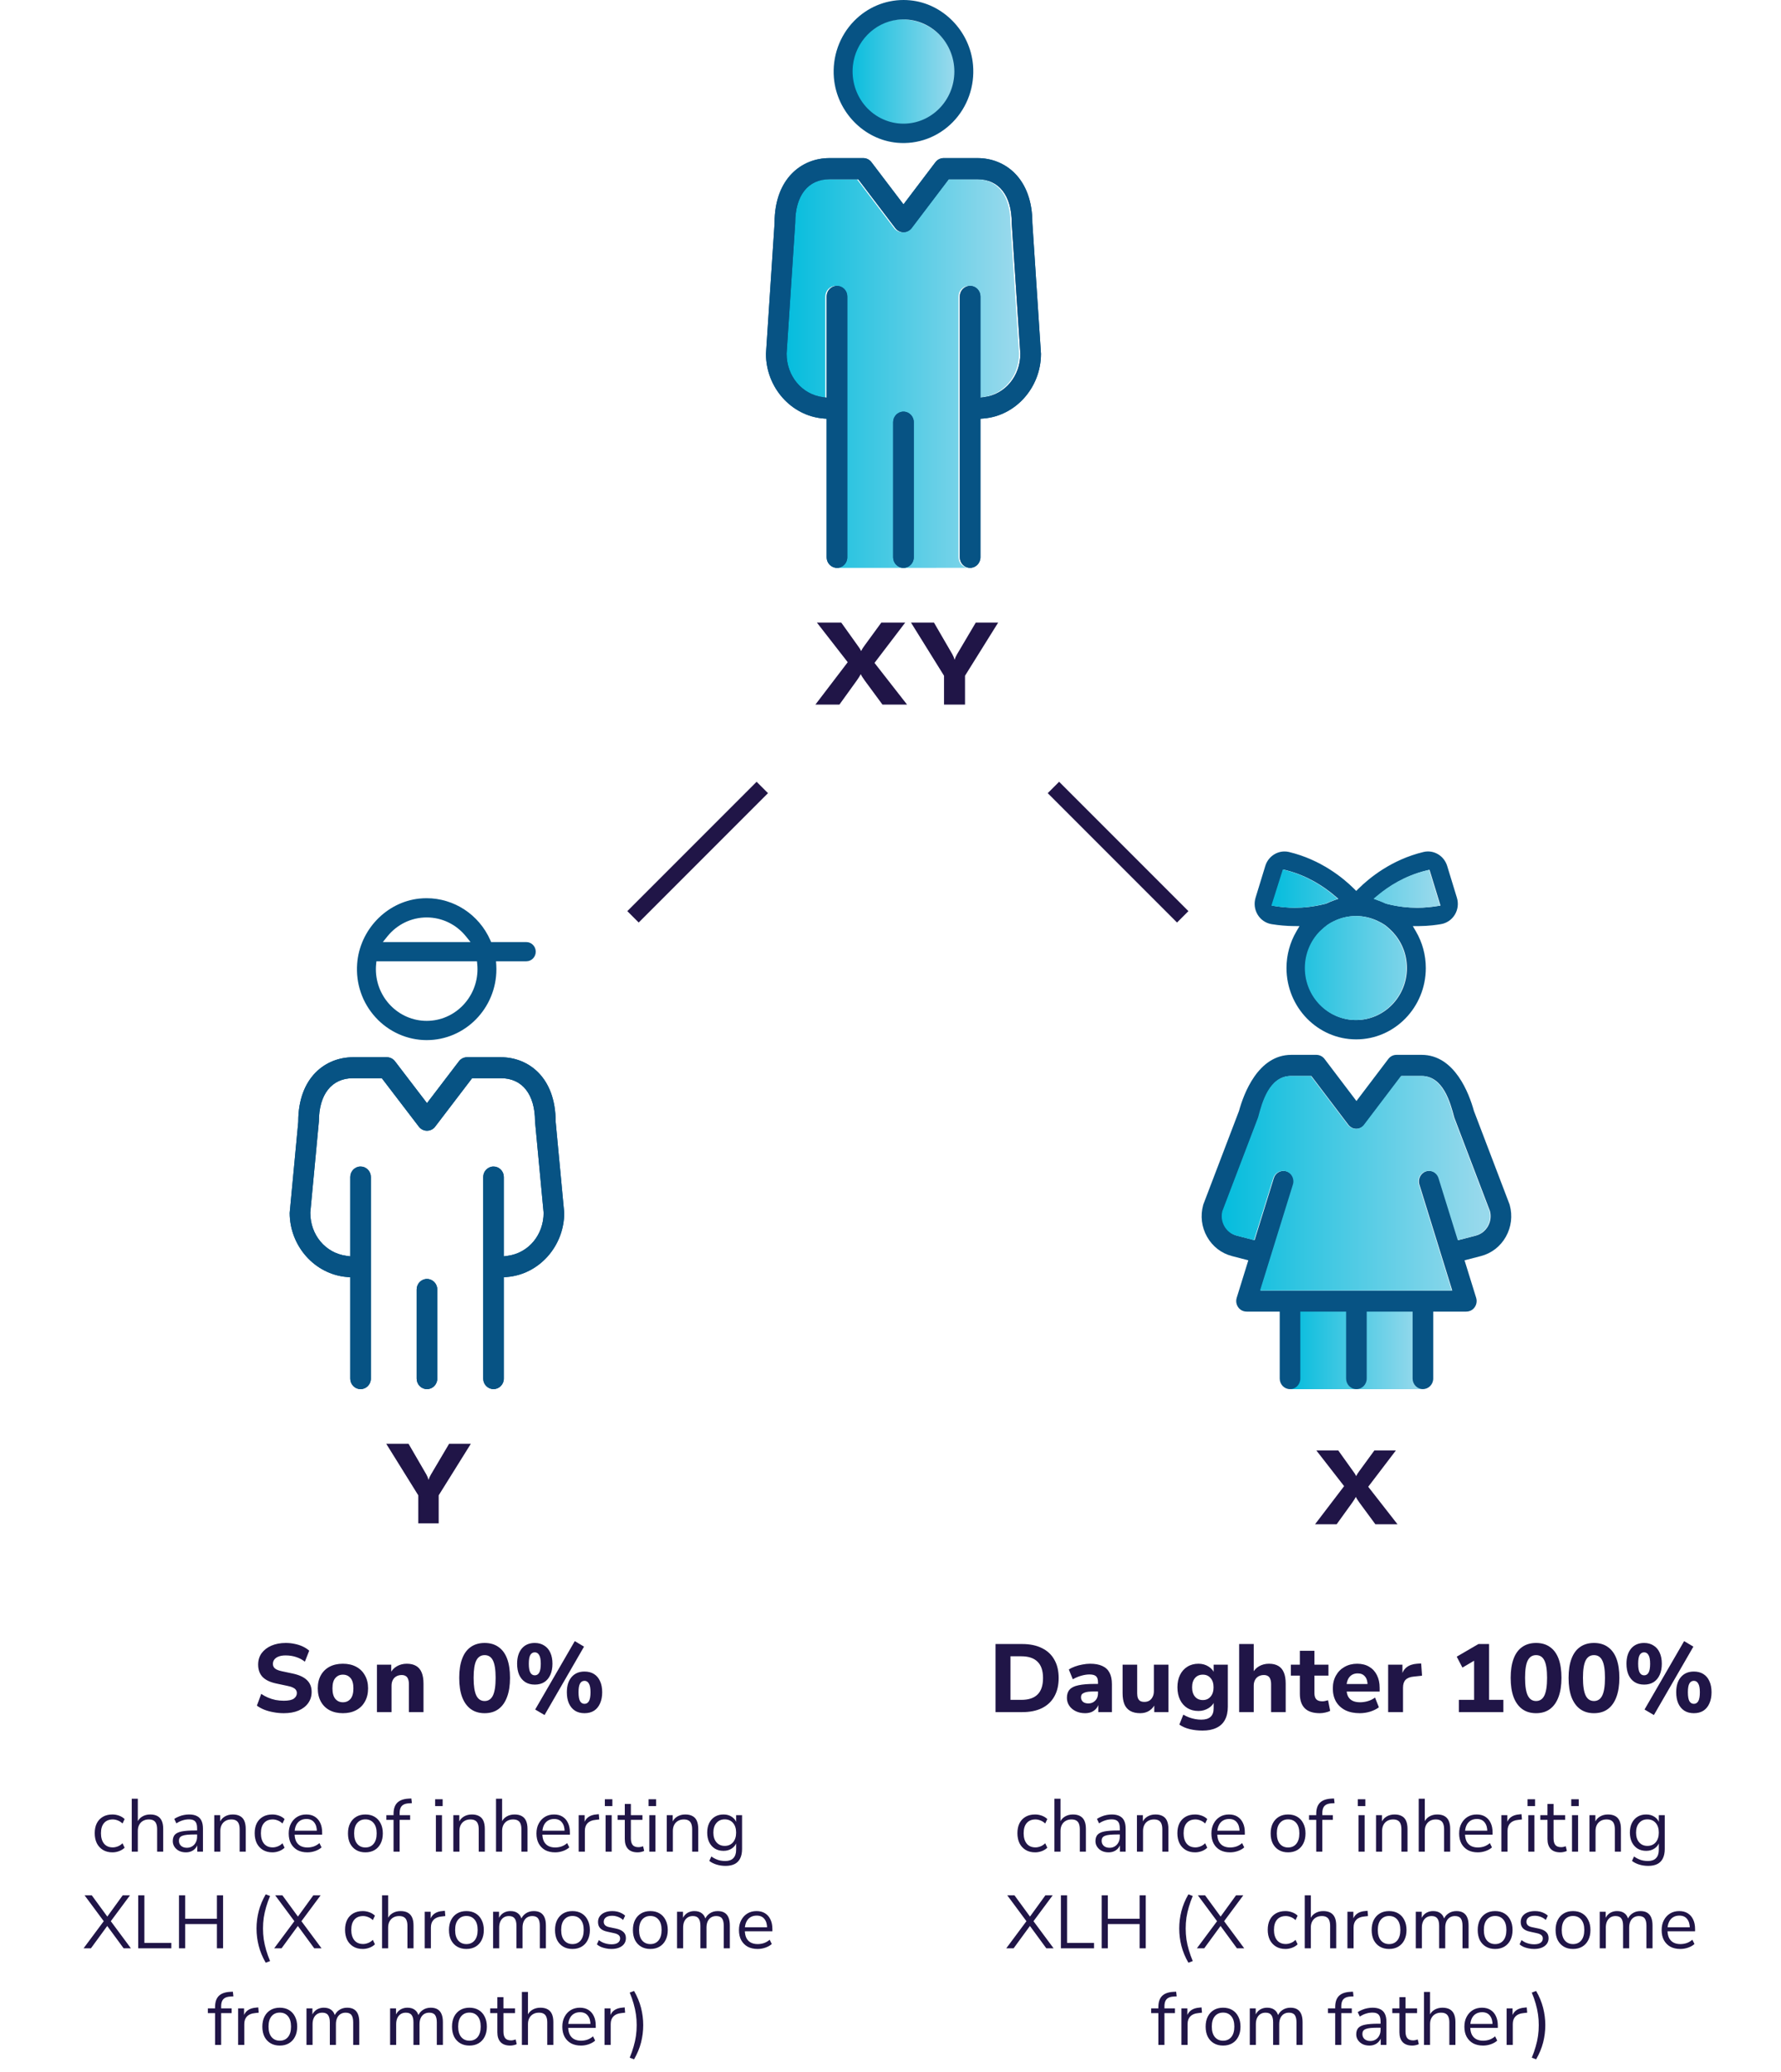
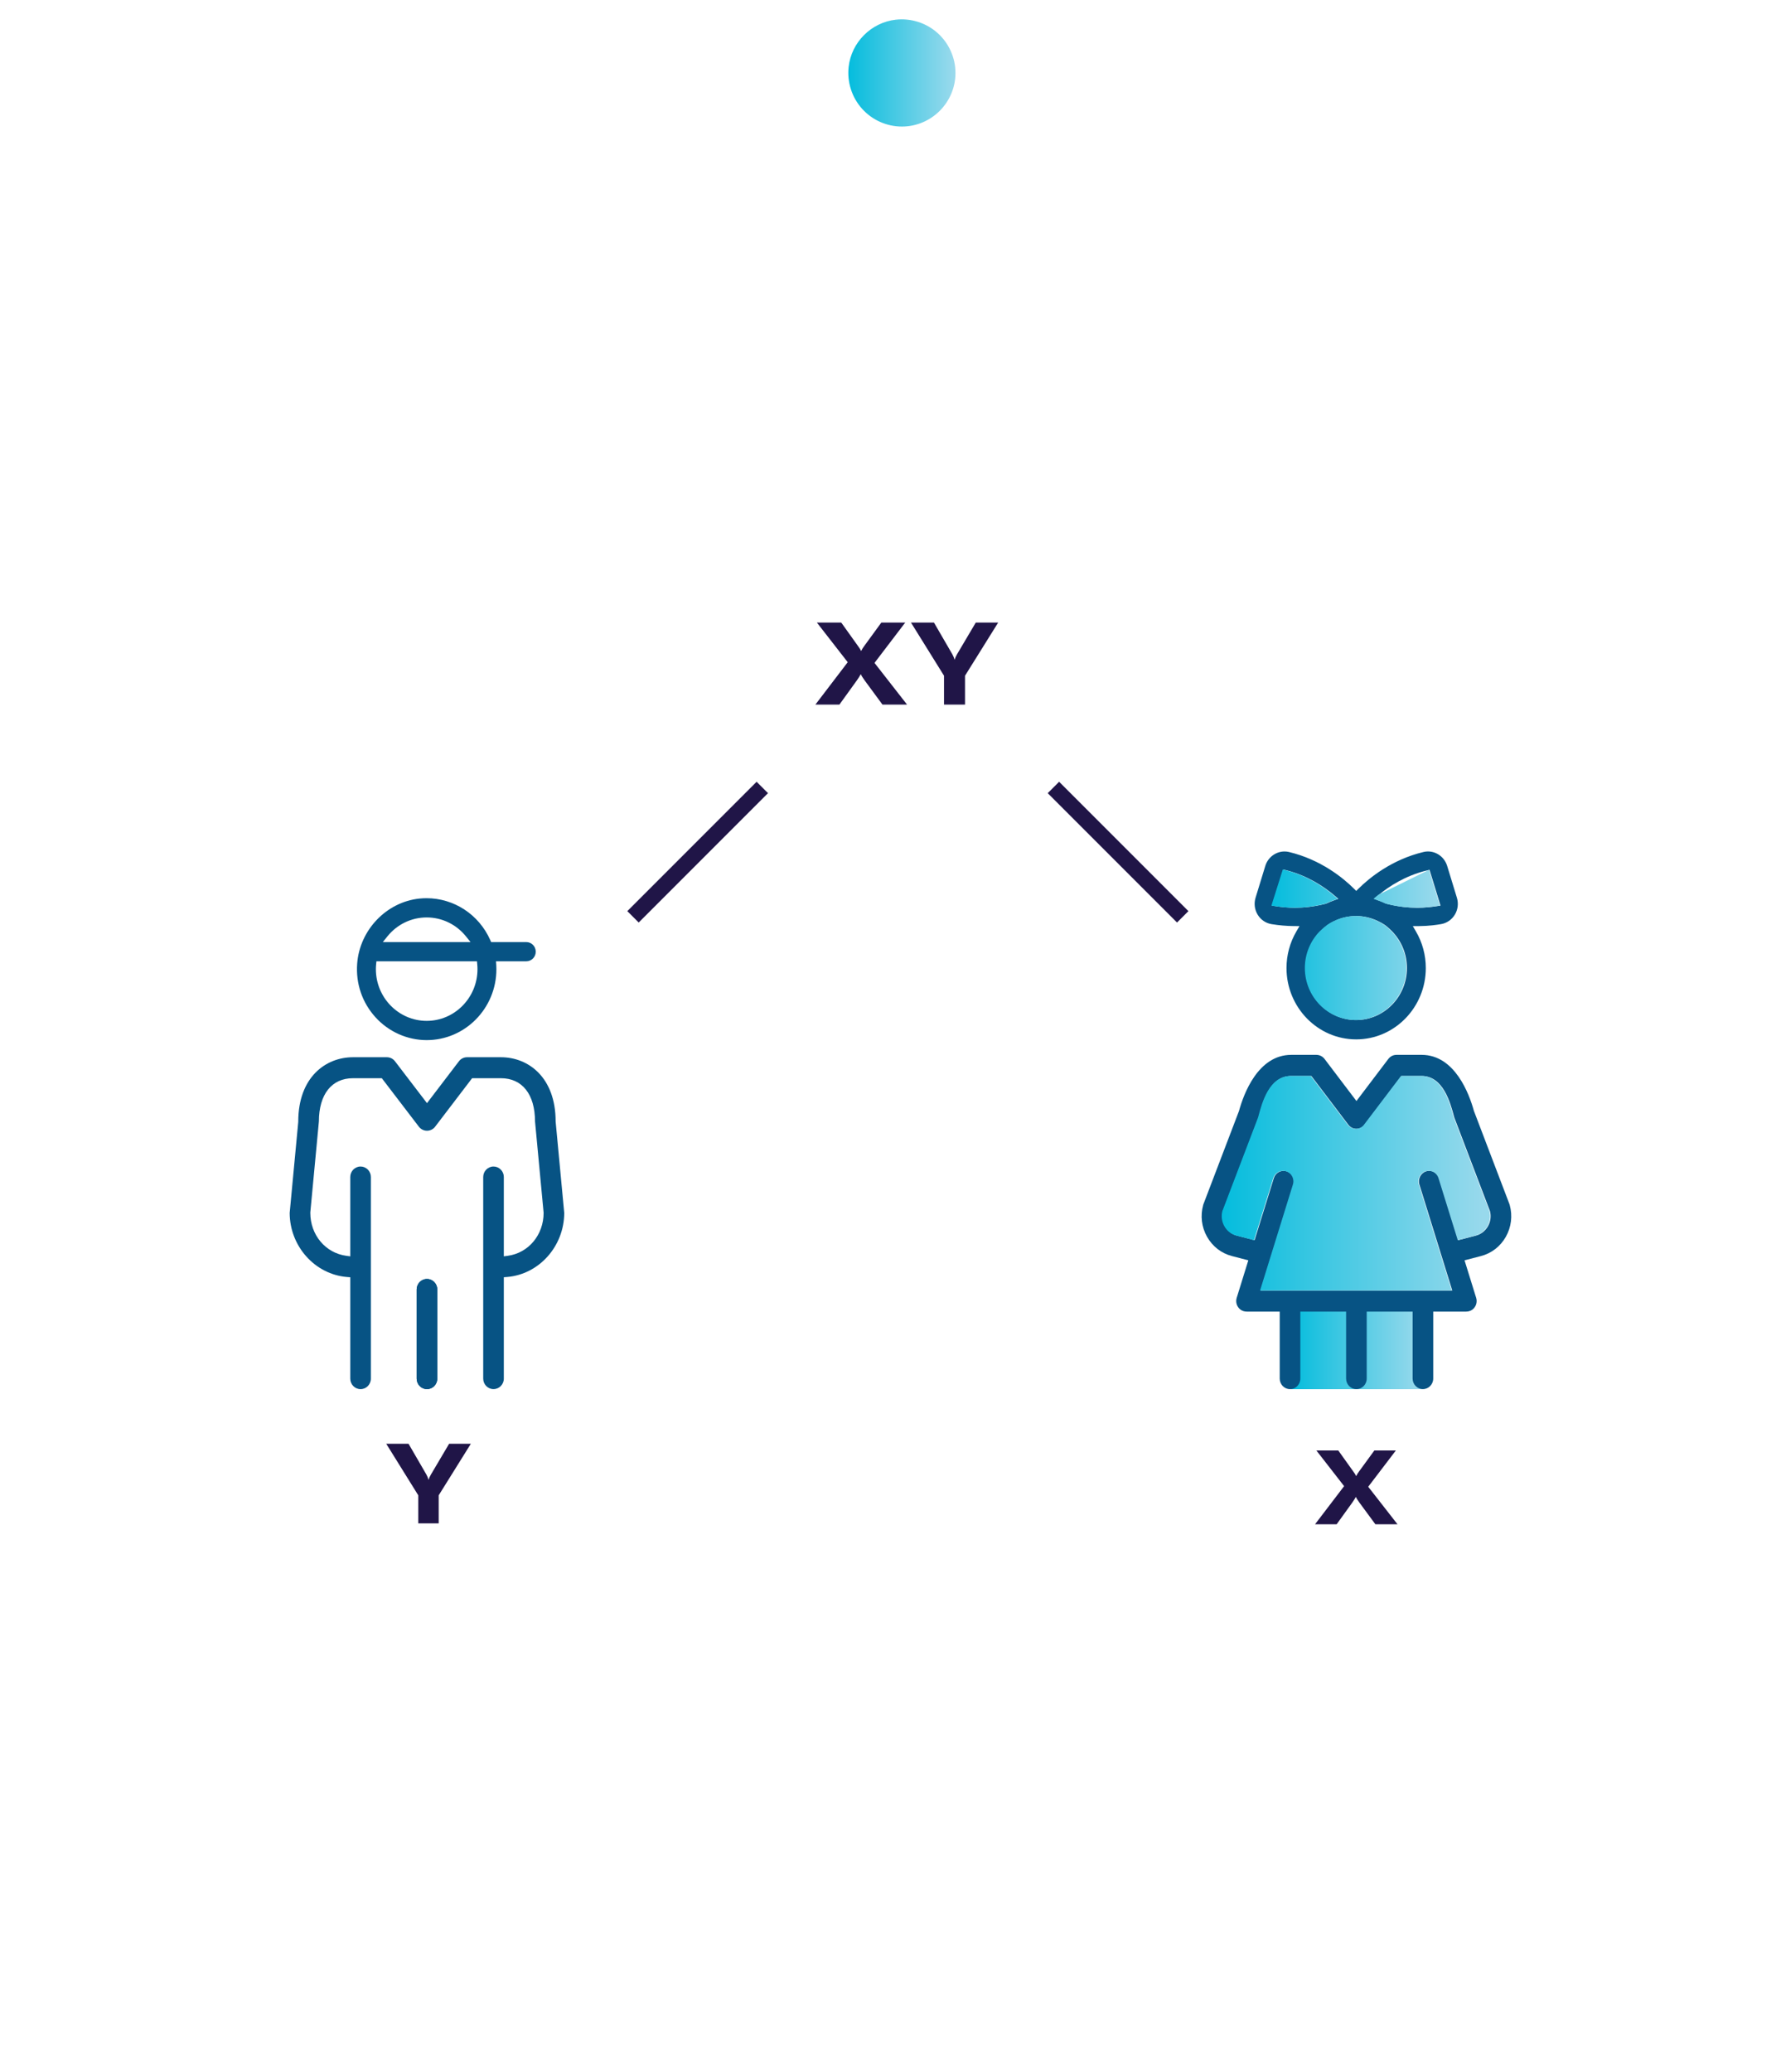
<svg xmlns="http://www.w3.org/2000/svg" width="332" height="386" viewBox="0 0 332 386" fill="none">
-   <path d="M52.908 319.198C52.248 319.198 51.606 319.138 50.982 319.018C50.37 318.91 49.8 318.754 49.272 318.55C48.744 318.334 48.282 318.082 47.886 317.794L48.696 315.598C49.08 315.862 49.494 316.09 49.938 316.282C50.382 316.474 50.856 316.624 51.36 316.732C51.864 316.828 52.38 316.876 52.908 316.876C53.784 316.876 54.408 316.744 54.78 316.48C55.152 316.204 55.338 315.862 55.338 315.454C55.338 315.226 55.278 315.028 55.158 314.86C55.05 314.692 54.864 314.548 54.6 314.428C54.348 314.296 54 314.188 53.556 314.104L51.522 313.672C50.37 313.432 49.512 313.024 48.948 312.448C48.396 311.86 48.12 311.092 48.12 310.144C48.12 309.328 48.336 308.62 48.768 308.02C49.212 307.42 49.818 306.952 50.586 306.616C51.366 306.28 52.26 306.112 53.268 306.112C53.856 306.112 54.42 306.172 54.96 306.292C55.5 306.4 55.998 306.562 56.454 306.778C56.91 306.994 57.306 307.252 57.642 307.552L56.832 309.604C56.352 309.22 55.812 308.932 55.212 308.74C54.612 308.536 53.958 308.434 53.25 308.434C52.746 308.434 52.314 308.5 51.954 308.632C51.606 308.764 51.336 308.95 51.144 309.19C50.964 309.43 50.874 309.706 50.874 310.018C50.874 310.366 51 310.648 51.252 310.864C51.504 311.08 51.942 311.254 52.566 311.386L54.6 311.818C55.776 312.07 56.652 312.478 57.228 313.042C57.804 313.594 58.092 314.326 58.092 315.238C58.092 316.03 57.876 316.726 57.444 317.326C57.024 317.914 56.424 318.376 55.644 318.712C54.876 319.036 53.964 319.198 52.908 319.198ZM63.917 319.198C62.969 319.198 62.141 319.012 61.433 318.64C60.737 318.268 60.197 317.734 59.813 317.038C59.429 316.342 59.237 315.52 59.237 314.572C59.237 313.624 59.429 312.808 59.813 312.124C60.197 311.44 60.737 310.912 61.433 310.54C62.141 310.168 62.969 309.982 63.917 309.982C64.865 309.982 65.687 310.168 66.383 310.54C67.091 310.912 67.637 311.446 68.021 312.142C68.417 312.826 68.615 313.636 68.615 314.572C68.615 315.52 68.417 316.342 68.021 317.038C67.637 317.734 67.091 318.268 66.383 318.64C65.687 319.012 64.865 319.198 63.917 319.198ZM63.917 317.164C64.505 317.164 64.979 316.954 65.339 316.534C65.699 316.102 65.879 315.448 65.879 314.572C65.879 313.696 65.699 313.054 65.339 312.646C64.979 312.226 64.505 312.016 63.917 312.016C63.341 312.016 62.873 312.226 62.513 312.646C62.153 313.054 61.973 313.696 61.973 314.572C61.973 315.448 62.153 316.102 62.513 316.534C62.873 316.954 63.341 317.164 63.917 317.164ZM70.269 319V310.162H72.933V311.818H72.735C73.011 311.23 73.419 310.78 73.959 310.468C74.511 310.144 75.135 309.982 75.831 309.982C76.539 309.982 77.121 310.12 77.577 310.396C78.033 310.66 78.375 311.068 78.603 311.62C78.831 312.16 78.945 312.85 78.945 313.69V319H76.227V313.816C76.227 313.408 76.173 313.078 76.065 312.826C75.969 312.562 75.819 312.376 75.615 312.268C75.423 312.148 75.177 312.088 74.877 312.088C74.493 312.088 74.157 312.172 73.869 312.34C73.593 312.496 73.377 312.724 73.221 313.024C73.065 313.324 72.987 313.672 72.987 314.068V319H70.269ZM90.34 319.198C89.32 319.198 88.456 318.94 87.748 318.424C87.052 317.908 86.517 317.164 86.145 316.192C85.785 315.22 85.606 314.026 85.606 312.61C85.606 311.206 85.785 310.024 86.145 309.064C86.505 308.092 87.04 307.36 87.748 306.868C88.456 306.364 89.32 306.112 90.34 306.112C91.371 306.112 92.236 306.364 92.931 306.868C93.639 307.36 94.174 308.086 94.534 309.046C94.894 310.006 95.073 311.194 95.073 312.61C95.073 314.014 94.888 315.208 94.516 316.192C94.156 317.164 93.627 317.908 92.931 318.424C92.236 318.94 91.371 319.198 90.34 319.198ZM90.34 316.93C91.035 316.93 91.552 316.588 91.888 315.904C92.224 315.208 92.391 314.11 92.391 312.61C92.391 311.11 92.224 310.03 91.888 309.37C91.564 308.71 91.047 308.38 90.34 308.38C89.644 308.38 89.127 308.71 88.791 309.37C88.456 310.03 88.287 311.11 88.287 312.61C88.287 314.11 88.456 315.208 88.791 315.904C89.127 316.588 89.644 316.93 90.34 316.93ZM101.51 319.54L99.764 318.514L107.144 305.77L108.872 306.796L101.51 319.54ZM99.692 313.87C98.996 313.87 98.402 313.714 97.91 313.402C97.418 313.078 97.04 312.628 96.776 312.052C96.524 311.464 96.398 310.774 96.398 309.982C96.398 308.794 96.686 307.852 97.262 307.156C97.85 306.46 98.66 306.112 99.692 306.112C100.376 306.112 100.964 306.274 101.456 306.598C101.96 306.91 102.338 307.354 102.59 307.93C102.854 308.506 102.986 309.19 102.986 309.982C102.986 310.774 102.854 311.464 102.59 312.052C102.338 312.628 101.966 313.078 101.474 313.402C100.982 313.714 100.388 313.87 99.692 313.87ZM99.692 312.142C100.052 312.142 100.328 311.974 100.52 311.638C100.712 311.29 100.808 310.738 100.808 309.982C100.808 309.226 100.706 308.686 100.502 308.362C100.31 308.026 100.04 307.858 99.692 307.858C99.332 307.858 99.056 308.02 98.864 308.344C98.672 308.668 98.576 309.214 98.576 309.982C98.576 310.75 98.672 311.302 98.864 311.638C99.056 311.974 99.332 312.142 99.692 312.142ZM108.962 319.198C108.266 319.198 107.672 319.042 107.18 318.73C106.688 318.406 106.31 317.95 106.046 317.362C105.794 316.774 105.668 316.084 105.668 315.292C105.668 314.104 105.956 313.168 106.532 312.484C107.12 311.788 107.93 311.44 108.962 311.44C109.658 311.44 110.252 311.596 110.744 311.908C111.236 312.22 111.608 312.664 111.86 313.24C112.124 313.816 112.256 314.5 112.256 315.292C112.256 316.084 112.124 316.774 111.86 317.362C111.608 317.95 111.236 318.406 110.744 318.73C110.252 319.042 109.658 319.198 108.962 319.198ZM108.962 317.452C109.322 317.452 109.598 317.284 109.79 316.948C109.982 316.6 110.078 316.048 110.078 315.292C110.078 314.536 109.976 313.996 109.772 313.672C109.58 313.336 109.31 313.168 108.962 313.168C108.602 313.168 108.326 313.33 108.134 313.654C107.942 313.978 107.846 314.524 107.846 315.292C107.846 316.072 107.942 316.63 108.134 316.966C108.326 317.29 108.602 317.452 108.962 317.452ZM20.962 345.126C20.28 345.126 19.692 344.977 19.198 344.678C18.703 344.379 18.32 343.964 18.05 343.432C17.788 342.891 17.658 342.265 17.658 341.556C17.658 340.837 17.788 340.217 18.05 339.694C18.32 339.171 18.703 338.77 19.198 338.49C19.692 338.21 20.28 338.07 20.962 338.07C21.382 338.07 21.797 338.145 22.208 338.294C22.618 338.443 22.959 338.653 23.23 338.924L22.838 339.75C22.567 339.489 22.268 339.297 21.942 339.176C21.624 339.055 21.321 338.994 21.032 338.994C20.322 338.994 19.776 339.218 19.394 339.666C19.011 340.105 18.82 340.739 18.82 341.57C18.82 342.382 19.011 343.026 19.394 343.502C19.776 343.969 20.322 344.202 21.032 344.202C21.321 344.202 21.624 344.141 21.942 344.02C22.268 343.899 22.567 343.703 22.838 343.432L23.23 344.258C22.959 344.529 22.614 344.743 22.194 344.902C21.783 345.051 21.372 345.126 20.962 345.126ZM24.558 345V335.13H25.692V339.708H25.51C25.706 339.167 26.023 338.761 26.462 338.49C26.91 338.21 27.424 338.07 28.002 338.07C28.544 338.07 28.991 338.168 29.346 338.364C29.71 338.56 29.981 338.859 30.158 339.26C30.335 339.652 30.424 340.151 30.424 340.758V345H29.29V340.828C29.29 340.408 29.234 340.063 29.122 339.792C29.02 339.521 28.852 339.321 28.618 339.19C28.394 339.059 28.1 338.994 27.736 338.994C27.326 338.994 26.966 339.083 26.658 339.26C26.35 339.437 26.112 339.685 25.944 340.002C25.776 340.319 25.692 340.693 25.692 341.122V345H24.558ZM34.657 345.126C34.191 345.126 33.77 345.037 33.397 344.86C33.033 344.673 32.744 344.421 32.529 344.104C32.315 343.787 32.207 343.432 32.207 343.04C32.207 342.536 32.333 342.139 32.585 341.85C32.846 341.561 33.271 341.355 33.859 341.234C34.456 341.113 35.269 341.052 36.295 341.052H36.925V341.794H36.309C35.74 341.794 35.264 341.813 34.881 341.85C34.498 341.887 34.195 341.953 33.971 342.046C33.747 342.139 33.589 342.261 33.495 342.41C33.402 342.559 33.355 342.746 33.355 342.97C33.355 343.353 33.486 343.665 33.747 343.908C34.018 344.151 34.382 344.272 34.839 344.272C35.212 344.272 35.539 344.183 35.819 344.006C36.108 343.829 36.333 343.586 36.491 343.278C36.659 342.97 36.743 342.615 36.743 342.214V340.618C36.743 340.039 36.627 339.624 36.393 339.372C36.16 339.111 35.777 338.98 35.245 338.98C34.834 338.98 34.438 339.041 34.055 339.162C33.672 339.274 33.281 339.461 32.879 339.722L32.487 338.896C32.73 338.728 33.005 338.583 33.313 338.462C33.621 338.331 33.943 338.233 34.279 338.168C34.615 338.103 34.937 338.07 35.245 338.07C35.833 338.07 36.319 338.168 36.701 338.364C37.084 338.551 37.368 338.84 37.555 339.232C37.742 339.615 37.835 340.109 37.835 340.716V345H36.771V343.418H36.897C36.822 343.773 36.678 344.076 36.463 344.328C36.258 344.58 36.001 344.776 35.693 344.916C35.385 345.056 35.04 345.126 34.657 345.126ZM39.939 345V338.196H41.045V339.708H40.891C41.087 339.167 41.404 338.761 41.843 338.49C42.291 338.21 42.804 338.07 43.383 338.07C43.924 338.07 44.372 338.168 44.727 338.364C45.091 338.551 45.362 338.845 45.539 339.246C45.716 339.647 45.805 340.151 45.805 340.758V345H44.671V340.828C44.671 340.408 44.615 340.063 44.503 339.792C44.4 339.521 44.232 339.321 43.999 339.19C43.775 339.059 43.481 338.994 43.117 338.994C42.706 338.994 42.347 339.083 42.039 339.26C41.731 339.437 41.493 339.685 41.325 340.002C41.157 340.319 41.073 340.693 41.073 341.122V345H39.939ZM50.78 345.126C50.099 345.126 49.511 344.977 49.016 344.678C48.521 344.379 48.139 343.964 47.868 343.432C47.607 342.891 47.476 342.265 47.476 341.556C47.476 340.837 47.607 340.217 47.868 339.694C48.139 339.171 48.521 338.77 49.016 338.49C49.511 338.21 50.099 338.07 50.78 338.07C51.2 338.07 51.615 338.145 52.026 338.294C52.437 338.443 52.777 338.653 53.048 338.924L52.656 339.75C52.385 339.489 52.087 339.297 51.76 339.176C51.443 339.055 51.139 338.994 50.85 338.994C50.141 338.994 49.595 339.218 49.212 339.666C48.829 340.105 48.638 340.739 48.638 341.57C48.638 342.382 48.829 343.026 49.212 343.502C49.595 343.969 50.141 344.202 50.85 344.202C51.139 344.202 51.443 344.141 51.76 344.02C52.087 343.899 52.385 343.703 52.656 343.432L53.048 344.258C52.777 344.529 52.432 344.743 52.012 344.902C51.601 345.051 51.191 345.126 50.78 345.126ZM57.306 345.126C56.587 345.126 55.966 344.986 55.444 344.706C54.93 344.417 54.529 344.011 54.24 343.488C53.96 342.965 53.82 342.34 53.82 341.612C53.82 340.903 53.96 340.287 54.24 339.764C54.52 339.232 54.902 338.817 55.388 338.518C55.882 338.219 56.452 338.07 57.096 338.07C57.712 338.07 58.239 338.205 58.678 338.476C59.116 338.747 59.452 339.129 59.686 339.624C59.928 340.119 60.05 340.711 60.05 341.402V341.836H54.688V341.094H59.294L59.07 341.276C59.07 340.529 58.902 339.951 58.566 339.54C58.239 339.12 57.758 338.91 57.124 338.91C56.648 338.91 56.242 339.022 55.906 339.246C55.579 339.461 55.332 339.764 55.164 340.156C54.996 340.539 54.912 340.987 54.912 341.5V341.584C54.912 342.153 55 342.634 55.178 343.026C55.364 343.418 55.64 343.717 56.004 343.922C56.368 344.118 56.802 344.216 57.306 344.216C57.707 344.216 58.094 344.155 58.468 344.034C58.85 343.903 59.21 343.693 59.546 343.404L59.938 344.202C59.63 344.482 59.238 344.706 58.762 344.874C58.286 345.042 57.8 345.126 57.306 345.126ZM68.115 345.126C67.452 345.126 66.878 344.981 66.393 344.692C65.907 344.403 65.529 343.997 65.259 343.474C64.997 342.942 64.867 342.317 64.867 341.598C64.867 340.879 64.997 340.259 65.259 339.736C65.529 339.204 65.907 338.793 66.393 338.504C66.878 338.215 67.452 338.07 68.115 338.07C68.777 338.07 69.351 338.215 69.837 338.504C70.322 338.793 70.695 339.204 70.957 339.736C71.227 340.259 71.363 340.879 71.363 341.598C71.363 342.317 71.227 342.942 70.957 343.474C70.695 343.997 70.322 344.403 69.837 344.692C69.351 344.981 68.777 345.126 68.115 345.126ZM68.115 344.216C68.759 344.216 69.267 343.992 69.641 343.544C70.023 343.087 70.215 342.433 70.215 341.584C70.215 340.744 70.023 340.1 69.641 339.652C69.267 339.204 68.759 338.98 68.115 338.98C67.48 338.98 66.971 339.204 66.589 339.652C66.206 340.1 66.015 340.744 66.015 341.584C66.015 342.433 66.206 343.087 66.589 343.544C66.971 343.992 67.48 344.216 68.115 344.216ZM73.362 345V339.078H72.018V338.196H73.67L73.362 338.49V337.958C73.362 337.053 73.586 336.367 74.034 335.9C74.491 335.433 75.191 335.172 76.134 335.116L76.68 335.088L76.778 335.956L76.134 335.998C75.751 336.026 75.438 336.11 75.196 336.25C74.953 336.39 74.776 336.591 74.664 336.852C74.552 337.113 74.496 337.435 74.496 337.818V338.406L74.328 338.196H76.456V339.078H74.496V345H73.362ZM81.115 336.502V335.228H82.515V336.502H81.115ZM81.255 345V338.196H82.389V345H81.255ZM84.509 345V338.196H85.615V339.708H85.461C85.657 339.167 85.975 338.761 86.413 338.49C86.861 338.21 87.375 338.07 87.953 338.07C88.495 338.07 88.943 338.168 89.297 338.364C89.661 338.551 89.932 338.845 90.109 339.246C90.287 339.647 90.375 340.151 90.375 340.758V345H89.241V340.828C89.241 340.408 89.185 340.063 89.073 339.792C88.971 339.521 88.803 339.321 88.569 339.19C88.345 339.059 88.051 338.994 87.687 338.994C87.277 338.994 86.917 339.083 86.609 339.26C86.301 339.437 86.063 339.685 85.895 340.002C85.727 340.319 85.643 340.693 85.643 341.122V345H84.509ZM92.466 345V335.13H93.6V339.708H93.418C93.614 339.167 93.932 338.761 94.37 338.49C94.818 338.21 95.332 338.07 95.91 338.07C96.452 338.07 96.9 338.168 97.254 338.364C97.618 338.56 97.889 338.859 98.066 339.26C98.244 339.652 98.332 340.151 98.332 340.758V345H97.198V340.828C97.198 340.408 97.142 340.063 97.03 339.792C96.928 339.521 96.76 339.321 96.526 339.19C96.302 339.059 96.008 338.994 95.644 338.994C95.234 338.994 94.874 339.083 94.566 339.26C94.258 339.437 94.02 339.685 93.852 340.002C93.684 340.319 93.6 340.693 93.6 341.122V345H92.466ZM103.489 345.126C102.771 345.126 102.15 344.986 101.627 344.706C101.114 344.417 100.713 344.011 100.423 343.488C100.143 342.965 100.003 342.34 100.003 341.612C100.003 340.903 100.143 340.287 100.423 339.764C100.703 339.232 101.086 338.817 101.571 338.518C102.066 338.219 102.635 338.07 103.279 338.07C103.895 338.07 104.423 338.205 104.861 338.476C105.3 338.747 105.636 339.129 105.869 339.624C106.112 340.119 106.233 340.711 106.233 341.402V341.836H100.871V341.094H105.477L105.253 341.276C105.253 340.529 105.085 339.951 104.749 339.54C104.423 339.12 103.942 338.91 103.307 338.91C102.831 338.91 102.425 339.022 102.089 339.246C101.763 339.461 101.515 339.764 101.347 340.156C101.179 340.539 101.095 340.987 101.095 341.5V341.584C101.095 342.153 101.184 342.634 101.361 343.026C101.548 343.418 101.823 343.717 102.187 343.922C102.551 344.118 102.985 344.216 103.489 344.216C103.891 344.216 104.278 344.155 104.651 344.034C105.034 343.903 105.393 343.693 105.729 343.404L106.121 344.202C105.813 344.482 105.421 344.706 104.945 344.874C104.469 345.042 103.984 345.126 103.489 345.126ZM107.875 345V338.196H108.981V339.806H108.841C108.999 339.255 109.275 338.84 109.667 338.56C110.059 338.271 110.577 338.103 111.221 338.056L111.627 338.014L111.711 338.994L110.997 339.078C110.362 339.134 109.872 339.339 109.527 339.694C109.191 340.039 109.023 340.515 109.023 341.122V345H107.875ZM112.752 336.502V335.228H114.152V336.502H112.752ZM112.892 345V338.196H114.026V345H112.892ZM118.876 345.126C118.073 345.126 117.471 344.911 117.07 344.482C116.669 344.053 116.468 343.441 116.468 342.648V339.078H115.138V338.196H116.468V336.11H117.602V338.196H119.758V339.078H117.602V342.536C117.602 343.068 117.714 343.474 117.938 343.754C118.162 344.025 118.526 344.16 119.03 344.16C119.179 344.16 119.329 344.141 119.478 344.104C119.627 344.067 119.763 344.029 119.884 343.992L120.08 344.86C119.959 344.925 119.781 344.986 119.548 345.042C119.315 345.098 119.091 345.126 118.876 345.126ZM120.901 336.502V335.228H122.301V336.502H120.901ZM121.041 345V338.196H122.175V345H121.041ZM124.294 345V338.196H125.4V339.708H125.246C125.442 339.167 125.76 338.761 126.198 338.49C126.646 338.21 127.16 338.07 127.738 338.07C128.28 338.07 128.728 338.168 129.082 338.364C129.446 338.551 129.717 338.845 129.894 339.246C130.072 339.647 130.16 340.151 130.16 340.758V345H129.026V340.828C129.026 340.408 128.97 340.063 128.858 339.792C128.756 339.521 128.588 339.321 128.354 339.19C128.13 339.059 127.836 338.994 127.472 338.994C127.062 338.994 126.702 339.083 126.394 339.26C126.086 339.437 125.848 339.685 125.68 340.002C125.512 340.319 125.428 340.693 125.428 341.122V345H124.294ZM135.262 347.646C134.674 347.646 134.118 347.567 133.596 347.408C133.082 347.259 132.625 347.03 132.224 346.722L132.602 345.896C132.882 346.092 133.157 346.251 133.428 346.372C133.708 346.503 133.992 346.596 134.282 346.652C134.58 346.708 134.888 346.736 135.206 346.736C135.868 346.736 136.368 346.559 136.704 346.204C137.049 345.849 137.222 345.336 137.222 344.664V343.082H137.362C137.222 343.623 136.923 344.053 136.466 344.37C136.018 344.687 135.49 344.846 134.883 344.846C134.258 344.846 133.717 344.706 133.26 344.426C132.802 344.137 132.448 343.735 132.196 343.222C131.953 342.709 131.832 342.116 131.832 341.444C131.832 340.772 131.953 340.184 132.196 339.68C132.448 339.167 132.802 338.77 133.26 338.49C133.717 338.21 134.258 338.07 134.883 338.07C135.5 338.07 136.032 338.229 136.48 338.546C136.928 338.854 137.217 339.274 137.348 339.806H137.222V338.196H138.328V344.51C138.328 345.201 138.211 345.779 137.978 346.246C137.754 346.713 137.413 347.063 136.956 347.296C136.498 347.529 135.934 347.646 135.262 347.646ZM135.094 343.922C135.747 343.922 136.265 343.698 136.648 343.25C137.03 342.802 137.222 342.2 137.222 341.444C137.222 340.688 137.03 340.091 136.648 339.652C136.265 339.204 135.747 338.98 135.094 338.98C134.45 338.98 133.936 339.204 133.554 339.652C133.171 340.091 132.98 340.688 132.98 341.444C132.98 342.2 133.171 342.802 133.554 343.25C133.936 343.698 134.45 343.922 135.094 343.922ZM15.581 363L19.501 357.736V358.17L15.763 353.13H17.107L20.187 357.344H19.823L22.875 353.13H24.233L20.495 358.17V357.736L24.401 363H23.043L19.767 358.534H20.215L16.953 363H15.581ZM25.765 363V353.13H26.913V361.992H31.939V363H25.765ZM33.366 363V353.13H34.514V357.498H40.436V353.13H41.584V363H40.436V358.492H34.514V363H33.366ZM49.531 365.688C48.933 364.652 48.499 363.607 48.228 362.552C47.958 361.497 47.822 360.419 47.822 359.318C47.822 358.217 47.958 357.139 48.228 356.084C48.499 355.029 48.933 353.984 49.531 352.948L50.343 353.256C50.053 353.947 49.81 354.628 49.614 355.3C49.419 355.963 49.269 356.625 49.166 357.288C49.073 357.951 49.026 358.627 49.026 359.318C49.026 359.999 49.073 360.676 49.166 361.348C49.269 362.011 49.419 362.673 49.614 363.336C49.81 363.999 50.053 364.68 50.343 365.38L49.531 365.688ZM51.115 363L55.035 357.736V358.17L51.297 353.13H52.641L55.721 357.344H55.357L58.409 353.13H59.767L56.029 358.17V357.736L59.935 363H58.577L55.301 358.534H55.749L52.487 363H51.115ZM67.624 363.126C66.942 363.126 66.354 362.977 65.86 362.678C65.365 362.379 64.982 361.964 64.712 361.432C64.45 360.891 64.32 360.265 64.32 359.556C64.32 358.837 64.45 358.217 64.712 357.694C64.982 357.171 65.365 356.77 65.86 356.49C66.354 356.21 66.942 356.07 67.624 356.07C68.044 356.07 68.459 356.145 68.87 356.294C69.28 356.443 69.621 356.653 69.892 356.924L69.5 357.75C69.229 357.489 68.93 357.297 68.604 357.176C68.286 357.055 67.983 356.994 67.694 356.994C66.984 356.994 66.438 357.218 66.056 357.666C65.673 358.105 65.482 358.739 65.482 359.57C65.482 360.382 65.673 361.026 66.056 361.502C66.438 361.969 66.984 362.202 67.694 362.202C67.983 362.202 68.286 362.141 68.604 362.02C68.93 361.899 69.229 361.703 69.5 361.432L69.892 362.258C69.621 362.529 69.276 362.743 68.856 362.902C68.445 363.051 68.034 363.126 67.624 363.126ZM71.22 363V353.13H72.354V357.708H72.172C72.368 357.167 72.686 356.761 73.124 356.49C73.572 356.21 74.086 356.07 74.664 356.07C75.206 356.07 75.654 356.168 76.008 356.364C76.372 356.56 76.643 356.859 76.82 357.26C76.998 357.652 77.086 358.151 77.086 358.758V363H75.952V358.828C75.952 358.408 75.896 358.063 75.784 357.792C75.682 357.521 75.514 357.321 75.28 357.19C75.056 357.059 74.762 356.994 74.398 356.994C73.988 356.994 73.628 357.083 73.32 357.26C73.012 357.437 72.774 357.685 72.606 358.002C72.438 358.319 72.354 358.693 72.354 359.122V363H71.22ZM79.177 363V356.196H80.283V357.806H80.143C80.302 357.255 80.577 356.84 80.969 356.56C81.361 356.271 81.879 356.103 82.523 356.056L82.929 356.014L83.013 356.994L82.299 357.078C81.665 357.134 81.175 357.339 80.829 357.694C80.493 358.039 80.325 358.515 80.325 359.122V363H79.177ZM86.941 363.126C86.278 363.126 85.704 362.981 85.219 362.692C84.734 362.403 84.356 361.997 84.085 361.474C83.823 360.942 83.693 360.317 83.693 359.598C83.693 358.879 83.823 358.259 84.085 357.736C84.356 357.204 84.734 356.793 85.219 356.504C85.704 356.215 86.278 356.07 86.941 356.07C87.603 356.07 88.177 356.215 88.663 356.504C89.148 356.793 89.522 357.204 89.783 357.736C90.053 358.259 90.189 358.879 90.189 359.598C90.189 360.317 90.053 360.942 89.783 361.474C89.522 361.997 89.148 362.403 88.663 362.692C88.177 362.981 87.603 363.126 86.941 363.126ZM86.941 362.216C87.585 362.216 88.094 361.992 88.467 361.544C88.85 361.087 89.041 360.433 89.041 359.584C89.041 358.744 88.85 358.1 88.467 357.652C88.094 357.204 87.585 356.98 86.941 356.98C86.306 356.98 85.797 357.204 85.415 357.652C85.032 358.1 84.841 358.744 84.841 359.584C84.841 360.433 85.032 361.087 85.415 361.544C85.797 361.992 86.306 362.216 86.941 362.216ZM91.92 363V356.196H93.026V357.708H92.872C92.984 357.363 93.147 357.069 93.362 356.826C93.586 356.574 93.847 356.387 94.146 356.266C94.454 356.135 94.79 356.07 95.154 356.07C95.733 356.07 96.2 356.21 96.554 356.49C96.918 356.761 97.161 357.185 97.282 357.764H97.072C97.24 357.241 97.539 356.831 97.968 356.532C98.407 356.224 98.915 356.07 99.494 356.07C100.007 356.07 100.427 356.168 100.754 356.364C101.09 356.56 101.342 356.859 101.51 357.26C101.678 357.652 101.762 358.151 101.762 358.758V363H100.628V358.814C100.628 358.189 100.521 357.731 100.306 357.442C100.091 357.143 99.728 356.994 99.214 356.994C98.85 356.994 98.528 357.083 98.248 357.26C97.978 357.437 97.767 357.689 97.618 358.016C97.478 358.333 97.408 358.711 97.408 359.15V363H96.274V358.814C96.274 358.189 96.162 357.731 95.938 357.442C95.724 357.143 95.364 356.994 94.86 356.994C94.487 356.994 94.165 357.083 93.894 357.26C93.624 357.437 93.413 357.689 93.264 358.016C93.124 358.333 93.054 358.711 93.054 359.15V363H91.92ZM106.71 363.126C106.048 363.126 105.474 362.981 104.988 362.692C104.503 362.403 104.125 361.997 103.854 361.474C103.593 360.942 103.462 360.317 103.462 359.598C103.462 358.879 103.593 358.259 103.854 357.736C104.125 357.204 104.503 356.793 104.988 356.504C105.474 356.215 106.048 356.07 106.71 356.07C107.373 356.07 107.947 356.215 108.432 356.504C108.918 356.793 109.291 357.204 109.552 357.736C109.823 358.259 109.958 358.879 109.958 359.598C109.958 360.317 109.823 360.942 109.552 361.474C109.291 361.997 108.918 362.403 108.432 362.692C107.947 362.981 107.373 363.126 106.71 363.126ZM106.71 362.216C107.354 362.216 107.863 361.992 108.236 361.544C108.619 361.087 108.81 360.433 108.81 359.584C108.81 358.744 108.619 358.1 108.236 357.652C107.863 357.204 107.354 356.98 106.71 356.98C106.076 356.98 105.567 357.204 105.184 357.652C104.802 358.1 104.61 358.744 104.61 359.584C104.61 360.433 104.802 361.087 105.184 361.544C105.567 361.992 106.076 362.216 106.71 362.216ZM113.958 363.126C113.603 363.126 113.258 363.089 112.922 363.014C112.595 362.949 112.287 362.855 111.998 362.734C111.718 362.603 111.475 362.449 111.27 362.272L111.634 361.474C111.858 361.651 112.1 361.801 112.362 361.922C112.623 362.034 112.889 362.118 113.16 362.174C113.43 362.23 113.706 362.258 113.986 362.258C114.518 362.258 114.919 362.16 115.19 361.964C115.46 361.768 115.596 361.502 115.596 361.166C115.596 360.905 115.507 360.699 115.33 360.55C115.152 360.391 114.872 360.27 114.49 360.186L113.216 359.906C112.628 359.785 112.189 359.575 111.9 359.276C111.62 358.977 111.48 358.59 111.48 358.114C111.48 357.694 111.587 357.335 111.802 357.036C112.026 356.728 112.338 356.49 112.74 356.322C113.141 356.154 113.608 356.07 114.14 356.07C114.457 356.07 114.76 356.103 115.05 356.168C115.339 356.233 115.61 356.331 115.862 356.462C116.123 356.583 116.347 356.737 116.534 356.924L116.156 357.722C115.978 357.554 115.778 357.414 115.554 357.302C115.33 357.181 115.096 357.092 114.854 357.036C114.62 356.971 114.382 356.938 114.14 356.938C113.617 356.938 113.22 357.041 112.95 357.246C112.679 357.451 112.544 357.722 112.544 358.058C112.544 358.319 112.628 358.534 112.796 358.702C112.964 358.87 113.225 358.991 113.58 359.066L114.854 359.332C115.46 359.463 115.913 359.673 116.212 359.962C116.52 360.242 116.674 360.625 116.674 361.11C116.674 361.521 116.562 361.88 116.338 362.188C116.114 362.487 115.796 362.72 115.386 362.888C114.984 363.047 114.508 363.126 113.958 363.126ZM121.23 363.126C120.567 363.126 119.993 362.981 119.508 362.692C119.023 362.403 118.645 361.997 118.374 361.474C118.113 360.942 117.982 360.317 117.982 359.598C117.982 358.879 118.113 358.259 118.374 357.736C118.645 357.204 119.023 356.793 119.508 356.504C119.993 356.215 120.567 356.07 121.23 356.07C121.893 356.07 122.467 356.215 122.952 356.504C123.437 356.793 123.811 357.204 124.072 357.736C124.343 358.259 124.478 358.879 124.478 359.598C124.478 360.317 124.343 360.942 124.072 361.474C123.811 361.997 123.437 362.403 122.952 362.692C122.467 362.981 121.893 363.126 121.23 363.126ZM121.23 362.216C121.874 362.216 122.383 361.992 122.756 361.544C123.139 361.087 123.33 360.433 123.33 359.584C123.33 358.744 123.139 358.1 122.756 357.652C122.383 357.204 121.874 356.98 121.23 356.98C120.595 356.98 120.087 357.204 119.704 357.652C119.321 358.1 119.13 358.744 119.13 359.584C119.13 360.433 119.321 361.087 119.704 361.544C120.087 361.992 120.595 362.216 121.23 362.216ZM126.209 363V356.196H127.315V357.708H127.161C127.273 357.363 127.437 357.069 127.651 356.826C127.875 356.574 128.137 356.387 128.435 356.266C128.743 356.135 129.079 356.07 129.443 356.07C130.022 356.07 130.489 356.21 130.843 356.49C131.207 356.761 131.45 357.185 131.571 357.764H131.361C131.529 357.241 131.828 356.831 132.257 356.532C132.696 356.224 133.205 356.07 133.783 356.07C134.297 356.07 134.717 356.168 135.043 356.364C135.379 356.56 135.631 356.859 135.799 357.26C135.967 357.652 136.051 358.151 136.051 358.758V363H134.917V358.814C134.917 358.189 134.81 357.731 134.595 357.442C134.381 357.143 134.017 356.994 133.503 356.994C133.139 356.994 132.817 357.083 132.537 357.26C132.267 357.437 132.057 357.689 131.907 358.016C131.767 358.333 131.697 358.711 131.697 359.15V363H130.563V358.814C130.563 358.189 130.451 357.731 130.227 357.442C130.013 357.143 129.653 356.994 129.149 356.994C128.776 356.994 128.454 357.083 128.183 357.26C127.913 357.437 127.703 357.689 127.553 358.016C127.413 358.333 127.343 358.711 127.343 359.15V363H126.209ZM141.237 363.126C140.519 363.126 139.898 362.986 139.375 362.706C138.862 362.417 138.461 362.011 138.171 361.488C137.891 360.965 137.751 360.34 137.751 359.612C137.751 358.903 137.891 358.287 138.171 357.764C138.451 357.232 138.834 356.817 139.319 356.518C139.814 356.219 140.383 356.07 141.027 356.07C141.643 356.07 142.171 356.205 142.609 356.476C143.048 356.747 143.384 357.129 143.617 357.624C143.86 358.119 143.981 358.711 143.981 359.402V359.836H138.619V359.094H143.225L143.001 359.276C143.001 358.529 142.833 357.951 142.497 357.54C142.171 357.12 141.69 356.91 141.055 356.91C140.579 356.91 140.173 357.022 139.837 357.246C139.511 357.461 139.263 357.764 139.095 358.156C138.927 358.539 138.843 358.987 138.843 359.5V359.584C138.843 360.153 138.932 360.634 139.109 361.026C139.296 361.418 139.571 361.717 139.935 361.922C140.299 362.118 140.733 362.216 141.237 362.216C141.639 362.216 142.026 362.155 142.399 362.034C142.782 361.903 143.141 361.693 143.477 361.404L143.869 362.202C143.561 362.482 143.169 362.706 142.693 362.874C142.217 363.042 141.732 363.126 141.237 363.126ZM40.091 381V375.078H38.747V374.196H40.399L40.091 374.49V373.958C40.091 373.053 40.315 372.367 40.763 371.9C41.22 371.433 41.92 371.172 42.863 371.116L43.409 371.088L43.507 371.956L42.863 371.998C42.48 372.026 42.168 372.11 41.925 372.25C41.682 372.39 41.505 372.591 41.393 372.852C41.281 373.113 41.225 373.435 41.225 373.818V374.406L41.057 374.196H43.185V375.078H41.225V381H40.091ZM44.389 381V374.196H45.495V375.806H45.355C45.514 375.255 45.789 374.84 46.181 374.56C46.573 374.271 47.091 374.103 47.735 374.056L48.141 374.014L48.225 374.994L47.511 375.078C46.877 375.134 46.386 375.339 46.041 375.694C45.705 376.039 45.537 376.515 45.537 377.122V381H44.389ZM52.153 381.126C51.49 381.126 50.916 380.981 50.431 380.692C49.945 380.403 49.567 379.997 49.297 379.474C49.035 378.942 48.905 378.317 48.905 377.598C48.905 376.879 49.035 376.259 49.297 375.736C49.567 375.204 49.945 374.793 50.431 374.504C50.916 374.215 51.49 374.07 52.153 374.07C52.815 374.07 53.389 374.215 53.875 374.504C54.36 374.793 54.733 375.204 54.995 375.736C55.265 376.259 55.401 376.879 55.401 377.598C55.401 378.317 55.265 378.942 54.995 379.474C54.733 379.997 54.36 380.403 53.875 380.692C53.389 380.981 52.815 381.126 52.153 381.126ZM52.153 380.216C52.797 380.216 53.305 379.992 53.679 379.544C54.061 379.087 54.253 378.433 54.253 377.584C54.253 376.744 54.061 376.1 53.679 375.652C53.305 375.204 52.797 374.98 52.153 374.98C51.518 374.98 51.009 375.204 50.627 375.652C50.244 376.1 50.053 376.744 50.053 377.584C50.053 378.433 50.244 379.087 50.627 379.544C51.009 379.992 51.518 380.216 52.153 380.216ZM57.132 381V374.196H58.238V375.708H58.084C58.196 375.363 58.359 375.069 58.574 374.826C58.798 374.574 59.059 374.387 59.358 374.266C59.666 374.135 60.002 374.07 60.366 374.07C60.945 374.07 61.411 374.21 61.766 374.49C62.13 374.761 62.373 375.185 62.494 375.764H62.284C62.452 375.241 62.751 374.831 63.18 374.532C63.619 374.224 64.127 374.07 64.706 374.07C65.219 374.07 65.639 374.168 65.966 374.364C66.302 374.56 66.554 374.859 66.722 375.26C66.89 375.652 66.974 376.151 66.974 376.758V381H65.84V376.814C65.84 376.189 65.733 375.731 65.518 375.442C65.303 375.143 64.939 374.994 64.426 374.994C64.062 374.994 63.74 375.083 63.46 375.26C63.189 375.437 62.979 375.689 62.83 376.016C62.69 376.333 62.62 376.711 62.62 377.15V381H61.486V376.814C61.486 376.189 61.374 375.731 61.15 375.442C60.935 375.143 60.576 374.994 60.072 374.994C59.699 374.994 59.377 375.083 59.106 375.26C58.835 375.437 58.625 375.689 58.476 376.016C58.336 376.333 58.266 376.711 58.266 377.15V381H57.132ZM72.718 381V374.196H73.824V375.708H73.67C73.782 375.363 73.945 375.069 74.16 374.826C74.384 374.574 74.645 374.387 74.944 374.266C75.252 374.135 75.588 374.07 75.952 374.07C76.531 374.07 76.997 374.21 77.352 374.49C77.716 374.761 77.959 375.185 78.08 375.764H77.87C78.038 375.241 78.337 374.831 78.766 374.532C79.205 374.224 79.713 374.07 80.292 374.07C80.805 374.07 81.225 374.168 81.552 374.364C81.888 374.56 82.14 374.859 82.308 375.26C82.476 375.652 82.56 376.151 82.56 376.758V381H81.426V376.814C81.426 376.189 81.319 375.731 81.104 375.442C80.889 375.143 80.525 374.994 80.012 374.994C79.648 374.994 79.326 375.083 79.046 375.26C78.775 375.437 78.565 375.689 78.416 376.016C78.276 376.333 78.206 376.711 78.206 377.15V381H77.072V376.814C77.072 376.189 76.96 375.731 76.736 375.442C76.521 375.143 76.162 374.994 75.658 374.994C75.285 374.994 74.963 375.083 74.692 375.26C74.421 375.437 74.211 375.689 74.062 376.016C73.922 376.333 73.852 376.711 73.852 377.15V381H72.718ZM87.508 381.126C86.846 381.126 86.272 380.981 85.786 380.692C85.301 380.403 84.923 379.997 84.652 379.474C84.391 378.942 84.26 378.317 84.26 377.598C84.26 376.879 84.391 376.259 84.652 375.736C84.923 375.204 85.301 374.793 85.786 374.504C86.272 374.215 86.846 374.07 87.508 374.07C88.171 374.07 88.745 374.215 89.23 374.504C89.716 374.793 90.089 375.204 90.35 375.736C90.621 376.259 90.756 376.879 90.756 377.598C90.756 378.317 90.621 378.942 90.35 379.474C90.089 379.997 89.716 380.403 89.23 380.692C88.745 380.981 88.171 381.126 87.508 381.126ZM87.508 380.216C88.152 380.216 88.661 379.992 89.034 379.544C89.417 379.087 89.608 378.433 89.608 377.584C89.608 376.744 89.417 376.1 89.034 375.652C88.661 375.204 88.152 374.98 87.508 374.98C86.874 374.98 86.365 375.204 85.982 375.652C85.6 376.1 85.408 376.744 85.408 377.584C85.408 378.433 85.6 379.087 85.982 379.544C86.365 379.992 86.874 380.216 87.508 380.216ZM95.121 381.126C94.319 381.126 93.716 380.911 93.315 380.482C92.914 380.053 92.713 379.441 92.713 378.648V375.078H91.383V374.196H92.713V372.11H93.847V374.196H96.003V375.078H93.847V378.536C93.847 379.068 93.959 379.474 94.183 379.754C94.407 380.025 94.771 380.16 95.275 380.16C95.424 380.16 95.574 380.141 95.723 380.104C95.873 380.067 96.008 380.029 96.129 379.992L96.325 380.86C96.204 380.925 96.026 380.986 95.793 381.042C95.56 381.098 95.336 381.126 95.121 381.126ZM97.286 381V371.13H98.42V375.708H98.238C98.434 375.167 98.751 374.761 99.19 374.49C99.638 374.21 100.151 374.07 100.73 374.07C101.271 374.07 101.719 374.168 102.074 374.364C102.438 374.56 102.708 374.859 102.886 375.26C103.063 375.652 103.152 376.151 103.152 376.758V381H102.018V376.828C102.018 376.408 101.962 376.063 101.85 375.792C101.747 375.521 101.579 375.321 101.346 375.19C101.122 375.059 100.828 374.994 100.464 374.994C100.053 374.994 99.694 375.083 99.386 375.26C99.078 375.437 98.84 375.685 98.672 376.002C98.504 376.319 98.42 376.693 98.42 377.122V381H97.286ZM108.309 381.126C107.59 381.126 106.969 380.986 106.447 380.706C105.933 380.417 105.532 380.011 105.243 379.488C104.963 378.965 104.823 378.34 104.823 377.612C104.823 376.903 104.963 376.287 105.243 375.764C105.523 375.232 105.905 374.817 106.391 374.518C106.885 374.219 107.455 374.07 108.099 374.07C108.715 374.07 109.242 374.205 109.681 374.476C110.119 374.747 110.455 375.129 110.689 375.624C110.931 376.119 111.053 376.711 111.053 377.402V377.836H105.691V377.094H110.297L110.073 377.276C110.073 376.529 109.905 375.951 109.569 375.54C109.242 375.12 108.761 374.91 108.127 374.91C107.651 374.91 107.245 375.022 106.909 375.246C106.582 375.461 106.335 375.764 106.167 376.156C105.999 376.539 105.915 376.987 105.915 377.5V377.584C105.915 378.153 106.003 378.634 106.181 379.026C106.367 379.418 106.643 379.717 107.007 379.922C107.371 380.118 107.805 380.216 108.309 380.216C108.71 380.216 109.097 380.155 109.471 380.034C109.853 379.903 110.213 379.693 110.549 379.404L110.941 380.202C110.633 380.482 110.241 380.706 109.765 380.874C109.289 381.042 108.803 381.126 108.309 381.126ZM112.694 381V374.196H113.8V375.806H113.66C113.819 375.255 114.094 374.84 114.486 374.56C114.878 374.271 115.396 374.103 116.04 374.056L116.446 374.014L116.53 374.994L115.816 375.078C115.181 375.134 114.691 375.339 114.346 375.694C114.01 376.039 113.842 376.515 113.842 377.122V381H112.694ZM118.196 383.688L117.384 383.38C117.682 382.671 117.925 381.98 118.112 381.308C118.308 380.645 118.452 379.987 118.546 379.334C118.639 378.671 118.686 377.999 118.686 377.318C118.686 376.637 118.639 375.969 118.546 375.316C118.452 374.653 118.308 373.986 118.112 373.314C117.925 372.642 117.682 371.956 117.384 371.256L118.196 370.948C118.793 371.984 119.227 373.034 119.498 374.098C119.768 375.153 119.904 376.226 119.904 377.318C119.904 378.419 119.768 379.497 119.498 380.552C119.227 381.607 118.793 382.652 118.196 383.688Z" fill="#201547" />
-   <path d="M185.576 319V306.31H190.544C191.984 306.31 193.208 306.562 194.216 307.066C195.236 307.558 196.01 308.278 196.538 309.226C197.078 310.162 197.348 311.302 197.348 312.646C197.348 313.99 197.078 315.136 196.538 316.084C196.01 317.032 195.236 317.758 194.216 318.262C193.208 318.754 191.984 319 190.544 319H185.576ZM188.366 316.714H190.382C191.738 316.714 192.752 316.378 193.424 315.706C194.096 315.034 194.432 314.014 194.432 312.646C194.432 311.278 194.09 310.264 193.406 309.604C192.734 308.932 191.726 308.596 190.382 308.596H188.366V316.714ZM202.269 319.198C201.621 319.198 201.039 319.072 200.523 318.82C200.007 318.568 199.605 318.226 199.317 317.794C199.029 317.362 198.885 316.876 198.885 316.336C198.885 315.688 199.053 315.178 199.389 314.806C199.725 314.422 200.271 314.152 201.027 313.996C201.783 313.828 202.785 313.744 204.033 313.744H204.987V315.148H204.051C203.583 315.148 203.187 315.166 202.863 315.202C202.551 315.238 202.293 315.304 202.089 315.4C201.885 315.484 201.735 315.592 201.639 315.724C201.555 315.856 201.513 316.024 201.513 316.228C201.513 316.564 201.627 316.84 201.855 317.056C202.095 317.272 202.437 317.38 202.881 317.38C203.229 317.38 203.535 317.302 203.799 317.146C204.075 316.978 204.291 316.756 204.447 316.48C204.603 316.192 204.681 315.868 204.681 315.508V313.438C204.681 312.91 204.561 312.538 204.321 312.322C204.081 312.094 203.673 311.98 203.097 311.98C202.617 311.98 202.107 312.058 201.567 312.214C201.039 312.358 200.511 312.58 199.983 312.88L199.245 311.062C199.557 310.846 199.935 310.66 200.379 310.504C200.835 310.336 201.309 310.21 201.801 310.126C202.293 310.03 202.761 309.982 203.205 309.982C204.129 309.982 204.885 310.12 205.473 310.396C206.073 310.66 206.523 311.074 206.823 311.638C207.123 312.19 207.273 312.904 207.273 313.78V319H204.735V317.218H204.861C204.789 317.626 204.633 317.98 204.393 318.28C204.165 318.568 203.871 318.796 203.511 318.964C203.151 319.12 202.737 319.198 202.269 319.198ZM212.559 319.198C211.815 319.198 211.197 319.06 210.705 318.784C210.213 318.508 209.847 318.094 209.607 317.542C209.379 316.978 209.265 316.282 209.265 315.454V310.162H211.983V315.526C211.983 315.874 212.031 316.168 212.127 316.408C212.223 316.636 212.367 316.81 212.559 316.93C212.763 317.038 213.021 317.092 213.333 317.092C213.681 317.092 213.987 317.014 214.251 316.858C214.515 316.69 214.719 316.456 214.863 316.156C215.019 315.856 215.097 315.502 215.097 315.094V310.162H217.815V319H215.169V317.272H215.439C215.175 317.884 214.797 318.358 214.305 318.694C213.813 319.03 213.231 319.198 212.559 319.198ZM224.166 322.438C223.326 322.438 222.534 322.348 221.79 322.168C221.046 321.988 220.398 321.706 219.846 321.322L220.584 319.468C220.908 319.66 221.256 319.828 221.628 319.972C222.012 320.116 222.402 320.224 222.798 320.296C223.194 320.368 223.572 320.404 223.932 320.404C224.7 320.404 225.276 320.23 225.66 319.882C226.044 319.534 226.236 319 226.236 318.28V316.912H226.398C226.218 317.464 225.846 317.914 225.282 318.262C224.718 318.61 224.094 318.784 223.41 318.784C222.618 318.784 221.928 318.604 221.34 318.244C220.752 317.872 220.296 317.356 219.972 316.696C219.648 316.024 219.486 315.25 219.486 314.374C219.486 313.486 219.648 312.718 219.972 312.07C220.296 311.41 220.752 310.9 221.34 310.54C221.928 310.168 222.618 309.982 223.41 309.982C224.118 309.982 224.742 310.156 225.282 310.504C225.834 310.84 226.2 311.284 226.38 311.836H226.236V310.162H228.882V317.974C228.882 318.958 228.702 319.78 228.342 320.44C227.982 321.112 227.448 321.61 226.74 321.934C226.044 322.27 225.186 322.438 224.166 322.438ZM224.22 316.75C224.82 316.75 225.3 316.54 225.66 316.12C226.032 315.7 226.218 315.118 226.218 314.374C226.218 313.63 226.032 313.054 225.66 312.646C225.3 312.226 224.82 312.016 224.22 312.016C223.608 312.016 223.122 312.226 222.762 312.646C222.402 313.054 222.222 313.63 222.222 314.374C222.222 315.118 222.402 315.7 222.762 316.12C223.122 316.54 223.608 316.75 224.22 316.75ZM230.992 319V306.31H233.71V311.818H233.458C233.734 311.23 234.142 310.78 234.682 310.468C235.234 310.144 235.858 309.982 236.554 309.982C237.262 309.982 237.844 310.12 238.3 310.396C238.756 310.66 239.098 311.068 239.326 311.62C239.554 312.16 239.668 312.85 239.668 313.69V319H236.95V313.816C236.95 313.408 236.896 313.078 236.788 312.826C236.692 312.562 236.542 312.376 236.338 312.268C236.146 312.148 235.9 312.088 235.6 312.088C235.216 312.088 234.88 312.172 234.592 312.34C234.316 312.496 234.1 312.724 233.944 313.024C233.788 313.324 233.71 313.672 233.71 314.068V319H230.992ZM246.035 319.198C244.775 319.198 243.839 318.892 243.227 318.28C242.615 317.668 242.309 316.768 242.309 315.58V312.196H240.635V310.162H242.309V307.57H245.027V310.162H247.637V312.196H245.027V315.472C245.027 315.976 245.141 316.354 245.369 316.606C245.609 316.858 245.987 316.984 246.503 316.984C246.659 316.984 246.821 316.966 246.989 316.93C247.169 316.894 247.361 316.846 247.565 316.786L247.961 318.766C247.709 318.898 247.409 319 247.061 319.072C246.713 319.156 246.371 319.198 246.035 319.198ZM253.477 319.198C252.433 319.198 251.533 319.012 250.777 318.64C250.033 318.256 249.457 317.722 249.049 317.038C248.653 316.342 248.455 315.526 248.455 314.59C248.455 313.678 248.647 312.88 249.031 312.196C249.415 311.5 249.949 310.96 250.633 310.576C251.329 310.18 252.115 309.982 252.991 309.982C253.855 309.982 254.599 310.168 255.223 310.54C255.847 310.9 256.327 311.416 256.663 312.088C257.011 312.76 257.185 313.558 257.185 314.482V315.166H250.687V313.762H255.223L254.935 314.014C254.935 313.282 254.773 312.73 254.449 312.358C254.137 311.974 253.687 311.782 253.099 311.782C252.655 311.782 252.277 311.884 251.965 312.088C251.653 312.292 251.413 312.586 251.245 312.97C251.077 313.354 250.993 313.816 250.993 314.356V314.5C250.993 315.112 251.083 315.616 251.263 316.012C251.455 316.396 251.737 316.684 252.109 316.876C252.493 317.068 252.967 317.164 253.531 317.164C254.011 317.164 254.497 317.092 254.989 316.948C255.481 316.804 255.925 316.582 256.321 316.282L257.041 318.1C256.597 318.436 256.051 318.706 255.403 318.91C254.767 319.102 254.125 319.198 253.477 319.198ZM258.766 319V310.162H261.43V312.322H261.25C261.394 311.602 261.706 311.05 262.186 310.666C262.678 310.27 263.326 310.042 264.13 309.982L264.922 309.928L265.084 312.214L263.554 312.376C262.87 312.436 262.36 312.634 262.024 312.97C261.7 313.306 261.538 313.792 261.538 314.428V319H258.766ZM271.949 319V316.714H274.793V308.65H276.107L272.615 310.702L271.553 308.668L275.603 306.31H277.583V316.714H280.247V319H271.949ZM286.342 319.198C285.322 319.198 284.458 318.94 283.75 318.424C283.054 317.908 282.52 317.164 282.148 316.192C281.788 315.22 281.608 314.026 281.608 312.61C281.608 311.206 281.788 310.024 282.148 309.064C282.508 308.092 283.042 307.36 283.75 306.868C284.458 306.364 285.322 306.112 286.342 306.112C287.374 306.112 288.238 306.364 288.934 306.868C289.642 307.36 290.176 308.086 290.536 309.046C290.896 310.006 291.076 311.194 291.076 312.61C291.076 314.014 290.89 315.208 290.518 316.192C290.158 317.164 289.63 317.908 288.934 318.424C288.238 318.94 287.374 319.198 286.342 319.198ZM286.342 316.93C287.038 316.93 287.554 316.588 287.89 315.904C288.226 315.208 288.394 314.11 288.394 312.61C288.394 311.11 288.226 310.03 287.89 309.37C287.566 308.71 287.05 308.38 286.342 308.38C285.646 308.38 285.13 308.71 284.794 309.37C284.458 310.03 284.29 311.11 284.29 312.61C284.29 314.11 284.458 315.208 284.794 315.904C285.13 316.588 285.646 316.93 286.342 316.93ZM297.135 319.198C296.115 319.198 295.251 318.94 294.543 318.424C293.847 317.908 293.313 317.164 292.941 316.192C292.581 315.22 292.401 314.026 292.401 312.61C292.401 311.206 292.581 310.024 292.941 309.064C293.301 308.092 293.835 307.36 294.543 306.868C295.251 306.364 296.115 306.112 297.135 306.112C298.167 306.112 299.031 306.364 299.727 306.868C300.435 307.36 300.969 308.086 301.329 309.046C301.689 310.006 301.869 311.194 301.869 312.61C301.869 314.014 301.683 315.208 301.311 316.192C300.951 317.164 300.423 317.908 299.727 318.424C299.031 318.94 298.167 319.198 297.135 319.198ZM297.135 316.93C297.831 316.93 298.347 316.588 298.683 315.904C299.019 315.208 299.187 314.11 299.187 312.61C299.187 311.11 299.019 310.03 298.683 309.37C298.359 308.71 297.843 308.38 297.135 308.38C296.439 308.38 295.923 308.71 295.587 309.37C295.251 310.03 295.083 311.11 295.083 312.61C295.083 314.11 295.251 315.208 295.587 315.904C295.923 316.588 296.439 316.93 297.135 316.93ZM308.306 319.54L306.56 318.514L313.94 305.77L315.668 306.796L308.306 319.54ZM306.488 313.87C305.792 313.87 305.198 313.714 304.706 313.402C304.214 313.078 303.836 312.628 303.572 312.052C303.32 311.464 303.194 310.774 303.194 309.982C303.194 308.794 303.482 307.852 304.058 307.156C304.646 306.46 305.456 306.112 306.488 306.112C307.172 306.112 307.76 306.274 308.252 306.598C308.756 306.91 309.134 307.354 309.386 307.93C309.65 308.506 309.782 309.19 309.782 309.982C309.782 310.774 309.65 311.464 309.386 312.052C309.134 312.628 308.762 313.078 308.27 313.402C307.778 313.714 307.184 313.87 306.488 313.87ZM306.488 312.142C306.848 312.142 307.124 311.974 307.316 311.638C307.508 311.29 307.604 310.738 307.604 309.982C307.604 309.226 307.502 308.686 307.298 308.362C307.106 308.026 306.836 307.858 306.488 307.858C306.128 307.858 305.852 308.02 305.66 308.344C305.468 308.668 305.372 309.214 305.372 309.982C305.372 310.75 305.468 311.302 305.66 311.638C305.852 311.974 306.128 312.142 306.488 312.142ZM315.758 319.198C315.062 319.198 314.468 319.042 313.976 318.73C313.484 318.406 313.106 317.95 312.842 317.362C312.59 316.774 312.464 316.084 312.464 315.292C312.464 314.104 312.752 313.168 313.328 312.484C313.916 311.788 314.726 311.44 315.758 311.44C316.454 311.44 317.048 311.596 317.54 311.908C318.032 312.22 318.404 312.664 318.656 313.24C318.92 313.816 319.052 314.5 319.052 315.292C319.052 316.084 318.92 316.774 318.656 317.362C318.404 317.95 318.032 318.406 317.54 318.73C317.048 319.042 316.454 319.198 315.758 319.198ZM315.758 317.452C316.118 317.452 316.394 317.284 316.586 316.948C316.778 316.6 316.874 316.048 316.874 315.292C316.874 314.536 316.772 313.996 316.568 313.672C316.376 313.336 316.106 313.168 315.758 313.168C315.398 313.168 315.122 313.33 314.93 313.654C314.738 313.978 314.642 314.524 314.642 315.292C314.642 316.072 314.738 316.63 314.93 316.966C315.122 317.29 315.398 317.452 315.758 317.452ZM192.962 345.126C192.28 345.126 191.692 344.977 191.198 344.678C190.703 344.379 190.32 343.964 190.05 343.432C189.788 342.891 189.658 342.265 189.658 341.556C189.658 340.837 189.788 340.217 190.05 339.694C190.32 339.171 190.703 338.77 191.198 338.49C191.692 338.21 192.28 338.07 192.962 338.07C193.382 338.07 193.797 338.145 194.208 338.294C194.618 338.443 194.959 338.653 195.23 338.924L194.838 339.75C194.567 339.489 194.268 339.297 193.942 339.176C193.624 339.055 193.321 338.994 193.032 338.994C192.322 338.994 191.776 339.218 191.394 339.666C191.011 340.105 190.82 340.739 190.82 341.57C190.82 342.382 191.011 343.026 191.394 343.502C191.776 343.969 192.322 344.202 193.032 344.202C193.321 344.202 193.624 344.141 193.942 344.02C194.268 343.899 194.567 343.703 194.838 343.432L195.23 344.258C194.959 344.529 194.614 344.743 194.194 344.902C193.783 345.051 193.372 345.126 192.962 345.126ZM196.558 345V335.13H197.692V339.708H197.51C197.706 339.167 198.023 338.761 198.462 338.49C198.91 338.21 199.423 338.07 200.002 338.07C200.543 338.07 200.991 338.168 201.346 338.364C201.71 338.56 201.981 338.859 202.158 339.26C202.335 339.652 202.424 340.151 202.424 340.758V345H201.29V340.828C201.29 340.408 201.234 340.063 201.122 339.792C201.019 339.521 200.851 339.321 200.618 339.19C200.394 339.059 200.1 338.994 199.736 338.994C199.325 338.994 198.966 339.083 198.658 339.26C198.35 339.437 198.112 339.685 197.944 340.002C197.776 340.319 197.692 340.693 197.692 341.122V345H196.558ZM206.657 345.126C206.191 345.126 205.771 345.037 205.397 344.86C205.033 344.673 204.744 344.421 204.529 344.104C204.315 343.787 204.207 343.432 204.207 343.04C204.207 342.536 204.333 342.139 204.585 341.85C204.847 341.561 205.271 341.355 205.859 341.234C206.457 341.113 207.269 341.052 208.295 341.052H208.925V341.794H208.309C207.74 341.794 207.264 341.813 206.881 341.85C206.499 341.887 206.195 341.953 205.971 342.046C205.747 342.139 205.589 342.261 205.495 342.41C205.402 342.559 205.355 342.746 205.355 342.97C205.355 343.353 205.486 343.665 205.747 343.908C206.018 344.151 206.382 344.272 206.839 344.272C207.213 344.272 207.539 344.183 207.819 344.006C208.109 343.829 208.333 343.586 208.491 343.278C208.659 342.97 208.743 342.615 208.743 342.214V340.618C208.743 340.039 208.627 339.624 208.393 339.372C208.16 339.111 207.777 338.98 207.245 338.98C206.835 338.98 206.438 339.041 206.055 339.162C205.673 339.274 205.281 339.461 204.879 339.722L204.487 338.896C204.73 338.728 205.005 338.583 205.313 338.462C205.621 338.331 205.943 338.233 206.279 338.168C206.615 338.103 206.937 338.07 207.245 338.07C207.833 338.07 208.319 338.168 208.701 338.364C209.084 338.551 209.369 338.84 209.555 339.232C209.742 339.615 209.835 340.109 209.835 340.716V345H208.771V343.418H208.897C208.823 343.773 208.678 344.076 208.463 344.328C208.258 344.58 208.001 344.776 207.693 344.916C207.385 345.056 207.04 345.126 206.657 345.126ZM211.939 345V338.196H213.045V339.708H212.891C213.087 339.167 213.404 338.761 213.843 338.49C214.291 338.21 214.804 338.07 215.383 338.07C215.924 338.07 216.372 338.168 216.727 338.364C217.091 338.551 217.362 338.845 217.539 339.246C217.716 339.647 217.805 340.151 217.805 340.758V345H216.671V340.828C216.671 340.408 216.615 340.063 216.503 339.792C216.4 339.521 216.232 339.321 215.999 339.19C215.775 339.059 215.481 338.994 215.117 338.994C214.706 338.994 214.347 339.083 214.039 339.26C213.731 339.437 213.493 339.685 213.325 340.002C213.157 340.319 213.073 340.693 213.073 341.122V345H211.939ZM222.78 345.126C222.099 345.126 221.511 344.977 221.016 344.678C220.521 344.379 220.139 343.964 219.868 343.432C219.607 342.891 219.476 342.265 219.476 341.556C219.476 340.837 219.607 340.217 219.868 339.694C220.139 339.171 220.521 338.77 221.016 338.49C221.511 338.21 222.099 338.07 222.78 338.07C223.2 338.07 223.615 338.145 224.026 338.294C224.437 338.443 224.777 338.653 225.048 338.924L224.656 339.75C224.385 339.489 224.087 339.297 223.76 339.176C223.443 339.055 223.139 338.994 222.85 338.994C222.141 338.994 221.595 339.218 221.212 339.666C220.829 340.105 220.638 340.739 220.638 341.57C220.638 342.382 220.829 343.026 221.212 343.502C221.595 343.969 222.141 344.202 222.85 344.202C223.139 344.202 223.443 344.141 223.76 344.02C224.087 343.899 224.385 343.703 224.656 343.432L225.048 344.258C224.777 344.529 224.432 344.743 224.012 344.902C223.601 345.051 223.191 345.126 222.78 345.126ZM229.306 345.126C228.587 345.126 227.966 344.986 227.444 344.706C226.93 344.417 226.529 344.011 226.24 343.488C225.96 342.965 225.82 342.34 225.82 341.612C225.82 340.903 225.96 340.287 226.24 339.764C226.52 339.232 226.902 338.817 227.388 338.518C227.882 338.219 228.452 338.07 229.096 338.07C229.712 338.07 230.239 338.205 230.678 338.476C231.116 338.747 231.452 339.129 231.686 339.624C231.928 340.119 232.05 340.711 232.05 341.402V341.836H226.688V341.094H231.294L231.07 341.276C231.07 340.529 230.902 339.951 230.566 339.54C230.239 339.12 229.758 338.91 229.124 338.91C228.648 338.91 228.242 339.022 227.906 339.246C227.579 339.461 227.332 339.764 227.164 340.156C226.996 340.539 226.912 340.987 226.912 341.5V341.584C226.912 342.153 227 342.634 227.178 343.026C227.364 343.418 227.64 343.717 228.004 343.922C228.368 344.118 228.802 344.216 229.306 344.216C229.707 344.216 230.094 344.155 230.468 344.034C230.85 343.903 231.21 343.693 231.546 343.404L231.938 344.202C231.63 344.482 231.238 344.706 230.762 344.874C230.286 345.042 229.8 345.126 229.306 345.126ZM240.115 345.126C239.452 345.126 238.878 344.981 238.393 344.692C237.907 344.403 237.529 343.997 237.259 343.474C236.997 342.942 236.867 342.317 236.867 341.598C236.867 340.879 236.997 340.259 237.259 339.736C237.529 339.204 237.907 338.793 238.393 338.504C238.878 338.215 239.452 338.07 240.115 338.07C240.777 338.07 241.351 338.215 241.837 338.504C242.322 338.793 242.695 339.204 242.957 339.736C243.227 340.259 243.363 340.879 243.363 341.598C243.363 342.317 243.227 342.942 242.957 343.474C242.695 343.997 242.322 344.403 241.837 344.692C241.351 344.981 240.777 345.126 240.115 345.126ZM240.115 344.216C240.759 344.216 241.267 343.992 241.641 343.544C242.023 343.087 242.215 342.433 242.215 341.584C242.215 340.744 242.023 340.1 241.641 339.652C241.267 339.204 240.759 338.98 240.115 338.98C239.48 338.98 238.971 339.204 238.589 339.652C238.206 340.1 238.015 340.744 238.015 341.584C238.015 342.433 238.206 343.087 238.589 343.544C238.971 343.992 239.48 344.216 240.115 344.216ZM245.362 345V339.078H244.018V338.196H245.67L245.362 338.49V337.958C245.362 337.053 245.586 336.367 246.034 335.9C246.491 335.433 247.191 335.172 248.134 335.116L248.68 335.088L248.778 335.956L248.134 335.998C247.751 336.026 247.438 336.11 247.196 336.25C246.953 336.39 246.776 336.591 246.664 336.852C246.552 337.113 246.496 337.435 246.496 337.818V338.406L246.328 338.196H248.456V339.078H246.496V345H245.362ZM253.115 336.502V335.228H254.515V336.502H253.115ZM253.255 345V338.196H254.389V345H253.255ZM256.509 345V338.196H257.615V339.708H257.461C257.657 339.167 257.975 338.761 258.413 338.49C258.861 338.21 259.375 338.07 259.953 338.07C260.495 338.07 260.943 338.168 261.297 338.364C261.661 338.551 261.932 338.845 262.109 339.246C262.287 339.647 262.375 340.151 262.375 340.758V345H261.241V340.828C261.241 340.408 261.185 340.063 261.073 339.792C260.971 339.521 260.803 339.321 260.569 339.19C260.345 339.059 260.051 338.994 259.687 338.994C259.277 338.994 258.917 339.083 258.609 339.26C258.301 339.437 258.063 339.685 257.895 340.002C257.727 340.319 257.643 340.693 257.643 341.122V345H256.509ZM264.466 345V335.13H265.6V339.708H265.418C265.614 339.167 265.932 338.761 266.37 338.49C266.818 338.21 267.332 338.07 267.91 338.07C268.452 338.07 268.9 338.168 269.254 338.364C269.618 338.56 269.889 338.859 270.066 339.26C270.244 339.652 270.332 340.151 270.332 340.758V345H269.198V340.828C269.198 340.408 269.142 340.063 269.03 339.792C268.928 339.521 268.76 339.321 268.526 339.19C268.302 339.059 268.008 338.994 267.644 338.994C267.234 338.994 266.874 339.083 266.566 339.26C266.258 339.437 266.02 339.685 265.852 340.002C265.684 340.319 265.6 340.693 265.6 341.122V345H264.466ZM275.489 345.126C274.771 345.126 274.15 344.986 273.627 344.706C273.114 344.417 272.713 344.011 272.423 343.488C272.143 342.965 272.003 342.34 272.003 341.612C272.003 340.903 272.143 340.287 272.423 339.764C272.703 339.232 273.086 338.817 273.571 338.518C274.066 338.219 274.635 338.07 275.279 338.07C275.895 338.07 276.423 338.205 276.861 338.476C277.3 338.747 277.636 339.129 277.869 339.624C278.112 340.119 278.233 340.711 278.233 341.402V341.836H272.871V341.094H277.477L277.253 341.276C277.253 340.529 277.085 339.951 276.749 339.54C276.423 339.12 275.942 338.91 275.307 338.91C274.831 338.91 274.425 339.022 274.089 339.246C273.763 339.461 273.515 339.764 273.347 340.156C273.179 340.539 273.095 340.987 273.095 341.5V341.584C273.095 342.153 273.184 342.634 273.361 343.026C273.548 343.418 273.823 343.717 274.187 343.922C274.551 344.118 274.985 344.216 275.489 344.216C275.891 344.216 276.278 344.155 276.651 344.034C277.034 343.903 277.393 343.693 277.729 343.404L278.121 344.202C277.813 344.482 277.421 344.706 276.945 344.874C276.469 345.042 275.984 345.126 275.489 345.126ZM279.875 345V338.196H280.981V339.806H280.841C280.999 339.255 281.275 338.84 281.667 338.56C282.059 338.271 282.577 338.103 283.221 338.056L283.627 338.014L283.711 338.994L282.997 339.078C282.362 339.134 281.872 339.339 281.527 339.694C281.191 340.039 281.023 340.515 281.023 341.122V345H279.875ZM284.752 336.502V335.228H286.152V336.502H284.752ZM284.892 345V338.196H286.026V345H284.892ZM290.876 345.126C290.073 345.126 289.471 344.911 289.07 344.482C288.669 344.053 288.468 343.441 288.468 342.648V339.078H287.138V338.196H288.468V336.11H289.602V338.196H291.758V339.078H289.602V342.536C289.602 343.068 289.714 343.474 289.938 343.754C290.162 344.025 290.526 344.16 291.03 344.16C291.179 344.16 291.329 344.141 291.478 344.104C291.627 344.067 291.763 344.029 291.884 343.992L292.08 344.86C291.959 344.925 291.781 344.986 291.548 345.042C291.315 345.098 291.091 345.126 290.876 345.126ZM292.901 336.502V335.228H294.301V336.502H292.901ZM293.041 345V338.196H294.175V345H293.041ZM296.294 345V338.196H297.4V339.708H297.246C297.442 339.167 297.76 338.761 298.198 338.49C298.646 338.21 299.16 338.07 299.738 338.07C300.28 338.07 300.728 338.168 301.082 338.364C301.446 338.551 301.717 338.845 301.894 339.246C302.072 339.647 302.16 340.151 302.16 340.758V345H301.026V340.828C301.026 340.408 300.97 340.063 300.858 339.792C300.756 339.521 300.588 339.321 300.354 339.19C300.13 339.059 299.836 338.994 299.472 338.994C299.062 338.994 298.702 339.083 298.394 339.26C298.086 339.437 297.848 339.685 297.68 340.002C297.512 340.319 297.428 340.693 297.428 341.122V345H296.294ZM307.262 347.646C306.674 347.646 306.118 347.567 305.596 347.408C305.082 347.259 304.625 347.03 304.224 346.722L304.602 345.896C304.882 346.092 305.157 346.251 305.428 346.372C305.708 346.503 305.992 346.596 306.282 346.652C306.58 346.708 306.888 346.736 307.206 346.736C307.868 346.736 308.368 346.559 308.704 346.204C309.049 345.849 309.222 345.336 309.222 344.664V343.082H309.362C309.222 343.623 308.923 344.053 308.466 344.37C308.018 344.687 307.49 344.846 306.883 344.846C306.258 344.846 305.717 344.706 305.26 344.426C304.802 344.137 304.448 343.735 304.196 343.222C303.953 342.709 303.832 342.116 303.832 341.444C303.832 340.772 303.953 340.184 304.196 339.68C304.448 339.167 304.802 338.77 305.26 338.49C305.717 338.21 306.258 338.07 306.883 338.07C307.5 338.07 308.032 338.229 308.48 338.546C308.928 338.854 309.217 339.274 309.348 339.806H309.222V338.196H310.328V344.51C310.328 345.201 310.211 345.779 309.978 346.246C309.754 346.713 309.413 347.063 308.956 347.296C308.498 347.529 307.934 347.646 307.262 347.646ZM307.094 343.922C307.747 343.922 308.265 343.698 308.648 343.25C309.03 342.802 309.222 342.2 309.222 341.444C309.222 340.688 309.03 340.091 308.648 339.652C308.265 339.204 307.747 338.98 307.094 338.98C306.45 338.98 305.936 339.204 305.554 339.652C305.171 340.091 304.98 340.688 304.98 341.444C304.98 342.2 305.171 342.802 305.554 343.25C305.936 343.698 306.45 343.922 307.094 343.922ZM187.581 363L191.501 357.736V358.17L187.763 353.13H189.107L192.187 357.344H191.823L194.875 353.13H196.233L192.495 358.17V357.736L196.401 363H195.043L191.767 358.534H192.215L188.953 363H187.581ZM197.765 363V353.13H198.913V361.992H203.939V363H197.765ZM205.366 363V353.13H206.514V357.498H212.436V353.13H213.584V363H212.436V358.492H206.514V363H205.366ZM221.531 365.688C220.933 364.652 220.499 363.607 220.229 362.552C219.958 361.497 219.823 360.419 219.823 359.318C219.823 358.217 219.958 357.139 220.229 356.084C220.499 355.029 220.933 353.984 221.531 352.948L222.343 353.256C222.053 353.947 221.811 354.628 221.615 355.3C221.419 355.963 221.269 356.625 221.167 357.288C221.073 357.951 221.027 358.627 221.027 359.318C221.027 359.999 221.073 360.676 221.167 361.348C221.269 362.011 221.419 362.673 221.615 363.336C221.811 363.999 222.053 364.68 222.343 365.38L221.531 365.688ZM223.115 363L227.035 357.736V358.17L223.297 353.13H224.641L227.721 357.344H227.357L230.409 353.13H231.767L228.029 358.17V357.736L231.935 363H230.577L227.301 358.534H227.749L224.487 363H223.115ZM239.624 363.126C238.942 363.126 238.354 362.977 237.86 362.678C237.365 362.379 236.982 361.964 236.712 361.432C236.45 360.891 236.32 360.265 236.32 359.556C236.32 358.837 236.45 358.217 236.712 357.694C236.982 357.171 237.365 356.77 237.86 356.49C238.354 356.21 238.942 356.07 239.624 356.07C240.044 356.07 240.459 356.145 240.87 356.294C241.28 356.443 241.621 356.653 241.892 356.924L241.5 357.75C241.229 357.489 240.93 357.297 240.604 357.176C240.286 357.055 239.983 356.994 239.694 356.994C238.984 356.994 238.438 357.218 238.056 357.666C237.673 358.105 237.482 358.739 237.482 359.57C237.482 360.382 237.673 361.026 238.056 361.502C238.438 361.969 238.984 362.202 239.694 362.202C239.983 362.202 240.286 362.141 240.604 362.02C240.93 361.899 241.229 361.703 241.5 361.432L241.892 362.258C241.621 362.529 241.276 362.743 240.856 362.902C240.445 363.051 240.034 363.126 239.624 363.126ZM243.22 363V353.13H244.354V357.708H244.172C244.368 357.167 244.686 356.761 245.124 356.49C245.572 356.21 246.086 356.07 246.664 356.07C247.206 356.07 247.654 356.168 248.008 356.364C248.372 356.56 248.643 356.859 248.82 357.26C248.998 357.652 249.086 358.151 249.086 358.758V363H247.952V358.828C247.952 358.408 247.896 358.063 247.784 357.792C247.682 357.521 247.514 357.321 247.28 357.19C247.056 357.059 246.762 356.994 246.398 356.994C245.988 356.994 245.628 357.083 245.32 357.26C245.012 357.437 244.774 357.685 244.606 358.002C244.438 358.319 244.354 358.693 244.354 359.122V363H243.22ZM251.177 363V356.196H252.283V357.806H252.143C252.302 357.255 252.577 356.84 252.969 356.56C253.361 356.271 253.879 356.103 254.523 356.056L254.929 356.014L255.013 356.994L254.299 357.078C253.665 357.134 253.175 357.339 252.829 357.694C252.493 358.039 252.325 358.515 252.325 359.122V363H251.177ZM258.941 363.126C258.278 363.126 257.704 362.981 257.219 362.692C256.733 362.403 256.355 361.997 256.085 361.474C255.823 360.942 255.693 360.317 255.693 359.598C255.693 358.879 255.823 358.259 256.085 357.736C256.355 357.204 256.733 356.793 257.219 356.504C257.704 356.215 258.278 356.07 258.941 356.07C259.603 356.07 260.177 356.215 260.663 356.504C261.148 356.793 261.521 357.204 261.783 357.736C262.053 358.259 262.189 358.879 262.189 359.598C262.189 360.317 262.053 360.942 261.783 361.474C261.521 361.997 261.148 362.403 260.663 362.692C260.177 362.981 259.603 363.126 258.941 363.126ZM258.941 362.216C259.585 362.216 260.093 361.992 260.467 361.544C260.849 361.087 261.041 360.433 261.041 359.584C261.041 358.744 260.849 358.1 260.467 357.652C260.093 357.204 259.585 356.98 258.941 356.98C258.306 356.98 257.797 357.204 257.415 357.652C257.032 358.1 256.841 358.744 256.841 359.584C256.841 360.433 257.032 361.087 257.415 361.544C257.797 361.992 258.306 362.216 258.941 362.216ZM263.92 363V356.196H265.026V357.708H264.872C264.984 357.363 265.147 357.069 265.362 356.826C265.586 356.574 265.847 356.387 266.146 356.266C266.454 356.135 266.79 356.07 267.154 356.07C267.733 356.07 268.199 356.21 268.554 356.49C268.918 356.761 269.161 357.185 269.282 357.764H269.072C269.24 357.241 269.539 356.831 269.968 356.532C270.407 356.224 270.915 356.07 271.494 356.07C272.007 356.07 272.427 356.168 272.754 356.364C273.09 356.56 273.342 356.859 273.51 357.26C273.678 357.652 273.762 358.151 273.762 358.758V363H272.628V358.814C272.628 358.189 272.521 357.731 272.306 357.442C272.091 357.143 271.727 356.994 271.214 356.994C270.85 356.994 270.528 357.083 270.248 357.26C269.977 357.437 269.767 357.689 269.618 358.016C269.478 358.333 269.408 358.711 269.408 359.15V363H268.274V358.814C268.274 358.189 268.162 357.731 267.938 357.442C267.723 357.143 267.364 356.994 266.86 356.994C266.487 356.994 266.165 357.083 265.894 357.26C265.623 357.437 265.413 357.689 265.264 358.016C265.124 358.333 265.054 358.711 265.054 359.15V363H263.92ZM278.71 363.126C278.048 363.126 277.474 362.981 276.988 362.692C276.503 362.403 276.125 361.997 275.854 361.474C275.593 360.942 275.462 360.317 275.462 359.598C275.462 358.879 275.593 358.259 275.854 357.736C276.125 357.204 276.503 356.793 276.988 356.504C277.474 356.215 278.048 356.07 278.71 356.07C279.373 356.07 279.947 356.215 280.432 356.504C280.918 356.793 281.291 357.204 281.552 357.736C281.823 358.259 281.958 358.879 281.958 359.598C281.958 360.317 281.823 360.942 281.552 361.474C281.291 361.997 280.918 362.403 280.432 362.692C279.947 362.981 279.373 363.126 278.71 363.126ZM278.71 362.216C279.354 362.216 279.863 361.992 280.236 361.544C280.619 361.087 280.81 360.433 280.81 359.584C280.81 358.744 280.619 358.1 280.236 357.652C279.863 357.204 279.354 356.98 278.71 356.98C278.076 356.98 277.567 357.204 277.184 357.652C276.802 358.1 276.61 358.744 276.61 359.584C276.61 360.433 276.802 361.087 277.184 361.544C277.567 361.992 278.076 362.216 278.71 362.216ZM285.958 363.126C285.603 363.126 285.258 363.089 284.922 363.014C284.595 362.949 284.287 362.855 283.998 362.734C283.718 362.603 283.475 362.449 283.27 362.272L283.634 361.474C283.858 361.651 284.1 361.801 284.362 361.922C284.623 362.034 284.889 362.118 285.16 362.174C285.43 362.23 285.706 362.258 285.986 362.258C286.518 362.258 286.919 362.16 287.19 361.964C287.46 361.768 287.596 361.502 287.596 361.166C287.596 360.905 287.507 360.699 287.33 360.55C287.152 360.391 286.872 360.27 286.49 360.186L285.216 359.906C284.628 359.785 284.189 359.575 283.9 359.276C283.62 358.977 283.48 358.59 283.48 358.114C283.48 357.694 283.587 357.335 283.802 357.036C284.026 356.728 284.338 356.49 284.74 356.322C285.141 356.154 285.608 356.07 286.14 356.07C286.457 356.07 286.76 356.103 287.05 356.168C287.339 356.233 287.61 356.331 287.862 356.462C288.123 356.583 288.347 356.737 288.534 356.924L288.156 357.722C287.978 357.554 287.778 357.414 287.554 357.302C287.33 357.181 287.096 357.092 286.854 357.036C286.62 356.971 286.382 356.938 286.14 356.938C285.617 356.938 285.22 357.041 284.95 357.246C284.679 357.451 284.544 357.722 284.544 358.058C284.544 358.319 284.628 358.534 284.796 358.702C284.964 358.87 285.225 358.991 285.58 359.066L286.854 359.332C287.46 359.463 287.913 359.673 288.212 359.962C288.52 360.242 288.674 360.625 288.674 361.11C288.674 361.521 288.562 361.88 288.338 362.188C288.114 362.487 287.796 362.72 287.386 362.888C286.984 363.047 286.508 363.126 285.958 363.126ZM293.23 363.126C292.567 363.126 291.993 362.981 291.508 362.692C291.023 362.403 290.645 361.997 290.374 361.474C290.113 360.942 289.982 360.317 289.982 359.598C289.982 358.879 290.113 358.259 290.374 357.736C290.645 357.204 291.023 356.793 291.508 356.504C291.993 356.215 292.567 356.07 293.23 356.07C293.893 356.07 294.467 356.215 294.952 356.504C295.437 356.793 295.811 357.204 296.072 357.736C296.343 358.259 296.478 358.879 296.478 359.598C296.478 360.317 296.343 360.942 296.072 361.474C295.811 361.997 295.437 362.403 294.952 362.692C294.467 362.981 293.893 363.126 293.23 363.126ZM293.23 362.216C293.874 362.216 294.383 361.992 294.756 361.544C295.139 361.087 295.33 360.433 295.33 359.584C295.33 358.744 295.139 358.1 294.756 357.652C294.383 357.204 293.874 356.98 293.23 356.98C292.595 356.98 292.087 357.204 291.704 357.652C291.321 358.1 291.13 358.744 291.13 359.584C291.13 360.433 291.321 361.087 291.704 361.544C292.087 361.992 292.595 362.216 293.23 362.216ZM298.209 363V356.196H299.315V357.708H299.161C299.273 357.363 299.437 357.069 299.651 356.826C299.875 356.574 300.137 356.387 300.435 356.266C300.743 356.135 301.079 356.07 301.443 356.07C302.022 356.07 302.489 356.21 302.843 356.49C303.207 356.761 303.45 357.185 303.571 357.764H303.361C303.529 357.241 303.828 356.831 304.257 356.532C304.696 356.224 305.205 356.07 305.783 356.07C306.297 356.07 306.717 356.168 307.043 356.364C307.379 356.56 307.631 356.859 307.799 357.26C307.967 357.652 308.051 358.151 308.051 358.758V363H306.917V358.814C306.917 358.189 306.81 357.731 306.595 357.442C306.381 357.143 306.017 356.994 305.503 356.994C305.139 356.994 304.817 357.083 304.537 357.26C304.267 357.437 304.057 357.689 303.907 358.016C303.767 358.333 303.697 358.711 303.697 359.15V363H302.563V358.814C302.563 358.189 302.451 357.731 302.227 357.442C302.013 357.143 301.653 356.994 301.149 356.994C300.776 356.994 300.454 357.083 300.183 357.26C299.913 357.437 299.703 357.689 299.553 358.016C299.413 358.333 299.343 358.711 299.343 359.15V363H298.209ZM313.237 363.126C312.519 363.126 311.898 362.986 311.375 362.706C310.862 362.417 310.461 362.011 310.171 361.488C309.891 360.965 309.751 360.34 309.751 359.612C309.751 358.903 309.891 358.287 310.171 357.764C310.451 357.232 310.834 356.817 311.319 356.518C311.814 356.219 312.383 356.07 313.027 356.07C313.643 356.07 314.171 356.205 314.609 356.476C315.048 356.747 315.384 357.129 315.617 357.624C315.86 358.119 315.981 358.711 315.981 359.402V359.836H310.619V359.094H315.225L315.001 359.276C315.001 358.529 314.833 357.951 314.497 357.54C314.171 357.12 313.69 356.91 313.055 356.91C312.579 356.91 312.173 357.022 311.837 357.246C311.511 357.461 311.263 357.764 311.095 358.156C310.927 358.539 310.843 358.987 310.843 359.5V359.584C310.843 360.153 310.932 360.634 311.109 361.026C311.296 361.418 311.571 361.717 311.935 361.922C312.299 362.118 312.733 362.216 313.237 362.216C313.639 362.216 314.026 362.155 314.399 362.034C314.782 361.903 315.141 361.693 315.477 361.404L315.869 362.202C315.561 362.482 315.169 362.706 314.693 362.874C314.217 363.042 313.732 363.126 313.237 363.126ZM215.933 381V375.078H214.589V374.196H216.241L215.933 374.49V373.958C215.933 373.053 216.157 372.367 216.605 371.9C217.062 371.433 217.762 371.172 218.705 371.116L219.251 371.088L219.349 371.956L218.705 371.998C218.322 372.026 218.01 372.11 217.767 372.25C217.524 372.39 217.347 372.591 217.235 372.852C217.123 373.113 217.067 373.435 217.067 373.818V374.406L216.899 374.196H219.027V375.078H217.067V381H215.933ZM220.231 381V374.196H221.337V375.806H221.197C221.356 375.255 221.631 374.84 222.023 374.56C222.415 374.271 222.933 374.103 223.577 374.056L223.983 374.014L224.067 374.994L223.353 375.078C222.718 375.134 222.228 375.339 221.883 375.694C221.547 376.039 221.379 376.515 221.379 377.122V381H220.231ZM227.995 381.126C227.332 381.126 226.758 380.981 226.273 380.692C225.787 380.403 225.409 379.997 225.139 379.474C224.877 378.942 224.747 378.317 224.747 377.598C224.747 376.879 224.877 376.259 225.139 375.736C225.409 375.204 225.787 374.793 226.273 374.504C226.758 374.215 227.332 374.07 227.995 374.07C228.657 374.07 229.231 374.215 229.717 374.504C230.202 374.793 230.575 375.204 230.837 375.736C231.107 376.259 231.243 376.879 231.243 377.598C231.243 378.317 231.107 378.942 230.837 379.474C230.575 379.997 230.202 380.403 229.717 380.692C229.231 380.981 228.657 381.126 227.995 381.126ZM227.995 380.216C228.639 380.216 229.147 379.992 229.521 379.544C229.903 379.087 230.095 378.433 230.095 377.584C230.095 376.744 229.903 376.1 229.521 375.652C229.147 375.204 228.639 374.98 227.995 374.98C227.36 374.98 226.851 375.204 226.469 375.652C226.086 376.1 225.895 376.744 225.895 377.584C225.895 378.433 226.086 379.087 226.469 379.544C226.851 379.992 227.36 380.216 227.995 380.216ZM232.974 381V374.196H234.08V375.708H233.926C234.038 375.363 234.201 375.069 234.416 374.826C234.64 374.574 234.901 374.387 235.2 374.266C235.508 374.135 235.844 374.07 236.208 374.07C236.787 374.07 237.253 374.21 237.608 374.49C237.972 374.761 238.215 375.185 238.336 375.764H238.126C238.294 375.241 238.593 374.831 239.022 374.532C239.461 374.224 239.969 374.07 240.548 374.07C241.061 374.07 241.481 374.168 241.808 374.364C242.144 374.56 242.396 374.859 242.564 375.26C242.732 375.652 242.816 376.151 242.816 376.758V381H241.682V376.814C241.682 376.189 241.575 375.731 241.36 375.442C241.145 375.143 240.781 374.994 240.268 374.994C239.904 374.994 239.582 375.083 239.302 375.26C239.031 375.437 238.821 375.689 238.672 376.016C238.532 376.333 238.462 376.711 238.462 377.15V381H237.328V376.814C237.328 376.189 237.216 375.731 236.992 375.442C236.777 375.143 236.418 374.994 235.914 374.994C235.541 374.994 235.219 375.083 234.948 375.26C234.677 375.437 234.467 375.689 234.318 376.016C234.178 376.333 234.108 376.711 234.108 377.15V381H232.974ZM248.896 381V375.078H247.552V374.196H249.204L248.896 374.49V373.958C248.896 373.053 249.12 372.367 249.568 371.9C250.025 371.433 250.725 371.172 251.668 371.116L252.214 371.088L252.312 371.956L251.668 371.998C251.285 372.026 250.972 372.11 250.73 372.25C250.487 372.39 250.31 372.591 250.198 372.852C250.086 373.113 250.03 373.435 250.03 373.818V374.406L249.862 374.196H251.99V375.078H250.03V381H248.896ZM255.268 381.126C254.801 381.126 254.381 381.037 254.008 380.86C253.644 380.673 253.354 380.421 253.14 380.104C252.925 379.787 252.818 379.432 252.818 379.04C252.818 378.536 252.944 378.139 253.196 377.85C253.457 377.561 253.882 377.355 254.47 377.234C255.067 377.113 255.879 377.052 256.906 377.052H257.536V377.794H256.92C256.35 377.794 255.874 377.813 255.492 377.85C255.109 377.887 254.806 377.953 254.582 378.046C254.358 378.139 254.199 378.261 254.106 378.41C254.012 378.559 253.966 378.746 253.966 378.97C253.966 379.353 254.096 379.665 254.358 379.908C254.628 380.151 254.992 380.272 255.45 380.272C255.823 380.272 256.15 380.183 256.43 380.006C256.719 379.829 256.943 379.586 257.102 379.278C257.27 378.97 257.354 378.615 257.354 378.214V376.618C257.354 376.039 257.237 375.624 257.004 375.372C256.77 375.111 256.388 374.98 255.856 374.98C255.445 374.98 255.048 375.041 254.666 375.162C254.283 375.274 253.891 375.461 253.49 375.722L253.098 374.896C253.34 374.728 253.616 374.583 253.924 374.462C254.232 374.331 254.554 374.233 254.89 374.168C255.226 374.103 255.548 374.07 255.856 374.07C256.444 374.07 256.929 374.168 257.312 374.364C257.694 374.551 257.979 374.84 258.166 375.232C258.352 375.615 258.446 376.109 258.446 376.716V381H257.382V379.418H257.508C257.433 379.773 257.288 380.076 257.074 380.328C256.868 380.58 256.612 380.776 256.304 380.916C255.996 381.056 255.65 381.126 255.268 381.126ZM263.279 381.126C262.477 381.126 261.875 380.911 261.473 380.482C261.072 380.053 260.871 379.441 260.871 378.648V375.078H259.541V374.196H260.871V372.11H262.005V374.196H264.161V375.078H262.005V378.536C262.005 379.068 262.117 379.474 262.341 379.754C262.565 380.025 262.929 380.16 263.433 380.16C263.583 380.16 263.732 380.141 263.881 380.104C264.031 380.067 264.166 380.029 264.287 379.992L264.483 380.86C264.362 380.925 264.185 380.986 263.951 381.042C263.718 381.098 263.494 381.126 263.279 381.126ZM265.444 381V371.13H266.578V375.708H266.396C266.592 375.167 266.909 374.761 267.348 374.49C267.796 374.21 268.309 374.07 268.888 374.07C269.429 374.07 269.877 374.168 270.232 374.364C270.596 374.56 270.867 374.859 271.044 375.26C271.221 375.652 271.31 376.151 271.31 376.758V381H270.176V376.828C270.176 376.408 270.12 376.063 270.008 375.792C269.905 375.521 269.737 375.321 269.504 375.19C269.28 375.059 268.986 374.994 268.622 374.994C268.211 374.994 267.852 375.083 267.544 375.26C267.236 375.437 266.998 375.685 266.83 376.002C266.662 376.319 266.578 376.693 266.578 377.122V381H265.444ZM276.467 381.126C275.748 381.126 275.128 380.986 274.605 380.706C274.092 380.417 273.69 380.011 273.401 379.488C273.121 378.965 272.981 378.34 272.981 377.612C272.981 376.903 273.121 376.287 273.401 375.764C273.681 375.232 274.064 374.817 274.549 374.518C275.044 374.219 275.613 374.07 276.257 374.07C276.873 374.07 277.4 374.205 277.839 374.476C278.278 374.747 278.614 375.129 278.847 375.624C279.09 376.119 279.211 376.711 279.211 377.402V377.836H273.849V377.094H278.455L278.231 377.276C278.231 376.529 278.063 375.951 277.727 375.54C277.4 375.12 276.92 374.91 276.285 374.91C275.809 374.91 275.403 375.022 275.067 375.246C274.74 375.461 274.493 375.764 274.325 376.156C274.157 376.539 274.073 376.987 274.073 377.5V377.584C274.073 378.153 274.162 378.634 274.339 379.026C274.526 379.418 274.801 379.717 275.165 379.922C275.529 380.118 275.963 380.216 276.467 380.216C276.868 380.216 277.256 380.155 277.629 380.034C278.012 379.903 278.371 379.693 278.707 379.404L279.099 380.202C278.791 380.482 278.399 380.706 277.923 380.874C277.447 381.042 276.962 381.126 276.467 381.126ZM280.852 381V374.196H281.958V375.806H281.818C281.977 375.255 282.252 374.84 282.644 374.56C283.036 374.271 283.554 374.103 284.198 374.056L284.604 374.014L284.688 374.994L283.974 375.078C283.339 375.134 282.849 375.339 282.504 375.694C282.168 376.039 282 376.515 282 377.122V381H280.852ZM286.354 383.688L285.542 383.38C285.84 382.671 286.083 381.98 286.27 381.308C286.466 380.645 286.61 379.987 286.704 379.334C286.797 378.671 286.844 377.999 286.844 377.318C286.844 376.637 286.797 375.969 286.704 375.316C286.61 374.653 286.466 373.986 286.27 373.314C286.083 372.642 285.84 371.956 285.542 371.256L286.354 370.948C286.951 371.984 287.385 373.034 287.656 374.098C287.926 375.153 288.062 376.226 288.062 377.318C288.062 378.419 287.926 379.497 287.656 380.552C287.385 381.607 286.951 382.652 286.354 383.688Z" fill="#201547" />
-   <path d="M178.676 103.83C178.676 104.917 179.539 105.8 180.601 105.8L155.78 105.807C156.842 105.806 157.704 104.923 157.704 103.837V55.238C157.704 54.71 157.505 54.217 157.143 53.843C156.777 53.471 156.296 53.268 155.779 53.268C154.717 53.268 153.854 54.151 153.854 55.238V74.092L153.129 73.994C149.225 73.468 146.392 70.066 146.392 65.908V65.866L147.996 41.517C148.002 36.43 150.38 33.396 154.361 33.396H159.744L166.661 42.499C166.841 42.736 167.075 42.933 167.335 43.061C167.601 43.196 167.884 43.261 168.182 43.261C168.779 43.258 169.334 42.979 169.703 42.496L176.607 33.396H181.99C185.972 33.396 188.349 36.43 188.355 41.517L189.96 65.908C189.96 70.066 187.14 73.465 183.251 73.991L182.526 74.089V55.238C182.526 54.713 182.327 54.217 181.961 53.843C181.599 53.471 181.118 53.268 180.601 53.268C179.539 53.268 178.676 54.151 178.676 55.238V103.83Z" fill="url(#paint0_linear_171_1993)" />
  <path d="M168.123 23.578C165.294 23.578 162.582 22.366 160.688 20.252C158.797 18.139 157.888 15.303 158.199 12.466C158.702 7.888 162.39 4.191 166.969 3.671C169.805 3.351 172.648 4.252 174.769 6.146C176.89 8.04 178.109 10.755 178.109 13.591C178.109 19.097 173.628 23.578 168.123 23.578Z" fill="url(#paint1_linear_171_1993)" />
  <g clip-path="url(#clip0_171_1993)">
    <path d="M181.382 12.108C180.833 5.8 175.771 0.617 169.608 0.056C169.216 0.02 168.825 -0 168.433 -0C164.981 -0 161.677 1.389 159.216 3.908C156.48 6.709 155.107 10.588 155.453 14.545C156.002 20.854 161.064 26.036 167.227 26.598C171.093 26.953 174.882 25.547 177.619 22.746C180.355 19.944 181.728 16.069 181.382 12.108ZM168.417 23.041C165.729 23.041 163.153 21.862 161.353 19.806C159.556 17.75 158.693 14.992 158.988 12.233C159.466 7.78 162.97 4.184 167.32 3.678C170.015 3.366 172.716 4.243 174.731 6.085C176.746 7.928 177.904 10.568 177.904 13.327C177.904 18.683 173.647 23.041 168.417 23.041Z" fill="#075384" />
    <path d="M183.358 77.971L182.768 78.017V103.83C182.768 104.917 181.905 105.801 180.843 105.801C179.781 105.801 178.918 104.917 178.918 103.83V55.239C178.918 54.152 179.781 53.268 180.843 53.268C181.359 53.268 181.841 53.472 182.203 53.843C182.569 54.217 182.768 54.713 182.768 55.239V74.089L183.493 73.991C187.381 73.465 190.201 70.066 190.201 65.909L188.597 41.518C188.591 36.431 186.213 33.396 182.232 33.396H176.849L169.945 42.496C169.576 42.979 169.021 43.258 168.424 43.261C168.125 43.261 167.843 43.196 167.577 43.061C167.317 42.933 167.083 42.736 166.903 42.499L159.986 33.396H154.603C150.621 33.396 148.244 36.431 148.238 41.518L146.634 65.866V65.909C146.634 70.066 149.466 73.469 153.371 73.994L154.096 74.093V55.239C154.096 54.152 154.959 53.268 156.021 53.268C156.537 53.268 157.019 53.472 157.384 53.843C157.747 54.217 157.946 54.71 157.946 55.239V103.837C157.946 104.924 157.083 105.807 156.021 105.807C154.959 105.807 154.096 104.924 154.096 103.837V78.02L153.506 77.975C147.5 77.485 142.793 72.198 142.784 65.932L144.388 41.583V41.541C144.388 33.192 149.518 29.455 154.603 29.455H160.929C161.52 29.455 162.088 29.741 162.447 30.217L168.421 38.079L174.385 30.214C174.744 29.741 175.315 29.455 175.905 29.455H182.232C187.317 29.455 192.447 33.192 192.447 41.541L194.051 65.932C194.042 72.198 189.348 77.482 183.358 77.971Z" fill="#075384" />
    <path d="M194.051 65.932C194.042 72.198 189.348 77.482 183.358 77.971L182.768 78.017V103.83C182.768 104.917 181.905 105.801 180.843 105.801C179.781 105.801 178.918 104.917 178.918 103.83V55.239C178.918 54.152 179.781 53.268 180.843 53.268C181.359 53.268 181.841 53.472 182.203 53.843C182.569 54.217 182.768 54.713 182.768 55.239V74.089L183.493 73.991C187.381 73.465 190.201 70.066 190.201 65.909L188.597 41.518C188.591 36.431 186.213 33.396 182.232 33.396H176.849L169.945 42.496C169.576 42.979 169.021 43.258 168.424 43.261C168.125 43.261 167.843 43.196 167.577 43.061C167.317 42.933 167.083 42.736 166.903 42.499L159.986 33.396H154.603C150.621 33.396 148.244 36.431 148.238 41.518L146.634 65.866V65.909C146.634 70.066 149.466 73.469 153.371 73.994L154.096 74.093V55.239C154.096 54.152 154.959 53.268 156.021 53.268C156.537 53.268 157.019 53.472 157.384 53.843C157.747 54.217 157.946 54.71 157.946 55.239V103.837C157.946 104.924 157.083 105.807 156.021 105.807C154.959 105.807 154.096 104.924 154.096 103.837V78.02L153.506 77.975C147.5 77.485 142.793 72.198 142.784 65.932L144.388 41.583V41.541C144.388 33.192 149.518 29.455 154.603 29.455H160.929C161.52 29.455 162.088 29.741 162.447 30.217L168.421 38.079L174.385 30.214C174.744 29.741 175.315 29.455 175.905 29.455H182.232C187.317 29.455 192.447 33.192 192.447 41.541L194.051 65.932Z" fill="#075384" />
    <path d="M170.342 78.664V103.837C170.342 104.92 169.479 105.807 168.417 105.807C167.355 105.807 166.492 104.92 166.492 103.837V78.664C166.492 77.577 167.355 76.694 168.417 76.694C169.479 76.694 170.342 77.577 170.342 78.664Z" fill="#075384" />
    <path d="M170.342 103.837C170.342 104.92 169.479 105.807 168.417 105.807C167.355 105.807 166.492 104.92 166.492 103.837V78.664C166.492 77.577 167.355 76.694 168.417 76.694C169.479 76.694 170.342 77.577 170.342 78.664V103.837Z" fill="#075384" />
  </g>
  <path d="M81.776 278.608L87.771 269H83.719L80.335 274.723C80.105 275.12 79.98 275.413 79.917 275.684H79.875C79.812 275.413 79.687 275.12 79.478 274.723L76.157 269H72L77.974 278.608V283.83H81.776V278.608Z" fill="#201547" />
  <path d="M249.166 284L252.07 279.973C252.361 279.566 252.593 279.198 252.728 278.927H252.767C252.883 279.217 253.096 279.488 253.406 279.953L256.388 284H260.512L255.052 277.01L260.203 270.252H256.194L253.367 274.125C253.096 274.493 252.961 274.706 252.825 274.996H252.787C252.67 274.725 252.515 274.493 252.244 274.125L249.475 270.252H245.39L250.56 276.894L245.138 284H249.166Z" fill="#201547" />
  <path d="M196.372 146.719L220.474 170.82" stroke="#201547" stroke-width="3" />
  <path d="M142.102 146.719L118 170.82" stroke="#201547" stroke-width="3" />
  <g clip-path="url(#clip1_171_1993)">
-     <path d="M94.508 237.927L93.919 237.973V256.861C93.919 257.939 93.057 258.816 91.997 258.816C90.937 258.816 90.076 257.939 90.076 256.861V219.3C90.076 218.221 90.937 217.345 91.997 217.345C92.51 217.345 92.993 217.55 93.359 217.918C93.72 218.29 93.919 218.778 93.919 219.3V234.077L94.643 233.979C98.521 233.458 101.337 230.086 101.337 225.962L99.735 208.937C99.726 203.897 97.352 200.89 93.381 200.89H88.007L81.114 209.924C80.749 210.403 80.198 210.676 79.596 210.676C78.994 210.676 78.443 210.393 78.081 209.921L71.176 200.89H65.799C61.828 200.89 59.454 203.897 59.445 208.937L57.846 225.9V225.962C57.843 230.089 60.671 233.461 64.569 233.982L65.293 234.08V219.3C65.293 218.221 66.154 217.345 67.215 217.345C67.727 217.345 68.211 217.55 68.576 217.918C68.938 218.29 69.136 218.778 69.136 219.3V256.868C69.136 257.946 68.275 258.822 67.215 258.822C66.154 258.822 65.293 257.946 65.293 256.868V237.976L64.704 237.931C58.711 237.448 54.016 232.21 54 225.991L55.598 209.031V208.969C55.601 200.688 60.723 196.981 65.799 196.981H72.115C72.714 196.981 73.264 197.258 73.633 197.737L79.596 205.536L85.55 197.733C85.915 197.255 86.466 196.981 87.065 196.981H93.381C98.457 196.981 103.578 200.688 103.578 208.969L105.18 225.991C105.164 232.203 100.481 237.445 94.508 237.927Z" fill="#075384" />
    <path d="M105.18 225.991C105.164 232.203 100.481 237.445 94.508 237.927L93.919 237.973V256.861C93.919 257.939 93.057 258.816 91.997 258.816C90.937 258.816 90.076 257.939 90.076 256.861V219.3C90.076 218.221 90.937 217.345 91.997 217.345C92.51 217.345 92.993 217.55 93.359 217.918C93.72 218.29 93.919 218.778 93.919 219.3V234.077L94.643 233.979C98.521 233.458 101.337 230.086 101.337 225.962L99.735 208.937C99.726 203.897 97.352 200.89 93.381 200.89H88.007L81.114 209.924C80.749 210.403 80.198 210.676 79.596 210.676C78.994 210.676 78.443 210.393 78.081 209.921L71.176 200.89H65.799C61.828 200.89 59.454 203.897 59.445 208.937L57.846 225.9V225.962C57.843 230.089 60.671 233.461 64.569 233.982L65.293 234.08V219.3C65.293 218.221 66.154 217.345 67.215 217.345C67.727 217.345 68.211 217.55 68.576 217.918C68.938 218.29 69.136 218.778 69.136 219.3V256.868C69.136 257.946 68.275 258.822 67.215 258.822C66.154 258.822 65.293 257.946 65.293 256.868V237.976L64.704 237.931C58.711 237.448 54.016 232.21 54 225.991L55.598 209.031V208.969C55.601 200.688 60.723 196.981 65.799 196.981H72.115C72.714 196.981 73.264 197.258 73.633 197.737L79.596 205.536L85.55 197.733C85.915 197.255 86.466 196.981 87.065 196.981H93.381C98.457 196.981 103.578 200.688 103.578 208.969L105.18 225.991Z" fill="#075384" />
    <path d="M81.515 256.868C81.515 257.946 80.653 258.822 79.593 258.822C78.533 258.822 77.671 257.946 77.671 256.868V240.247C77.671 239.168 78.533 238.292 79.593 238.292C80.653 238.292 81.515 239.168 81.515 240.247V256.868Z" fill="#075384" />
    <path d="M81.515 240.247V256.868C81.515 257.946 80.653 258.822 79.593 258.822C78.533 258.822 77.671 257.946 77.671 256.868V240.247C77.671 239.168 78.533 238.292 79.593 238.292C80.653 238.292 81.515 239.168 81.515 240.247Z" fill="#075384" />
    <path d="M98.108 175.526H91.555L91.386 175.141C89.262 170.362 84.599 167.352 79.516 167.352C79.074 167.352 78.632 167.375 78.187 167.42C72.035 168.056 67.045 173.271 66.58 179.549C66.305 183.272 67.522 186.823 70.011 189.553C72.467 192.247 75.939 193.792 79.539 193.792C86.706 193.792 92.535 187.863 92.535 180.572C92.535 180.285 92.529 180.034 92.513 179.809L92.462 179.109H98.108C99.079 179.109 99.87 178.304 99.87 177.317C99.87 176.33 99.079 175.526 98.108 175.526ZM72.22 174.46C74.03 172.219 76.698 170.935 79.539 170.935C82.379 170.935 85.047 172.219 86.857 174.46L87.715 175.526H71.362L72.22 174.46ZM79.539 190.205C74.315 190.205 70.068 185.882 70.068 180.572C70.068 180.279 70.081 179.985 70.11 179.699L70.168 179.109H88.913L88.968 179.699C88.996 179.985 89.009 180.279 89.009 180.572C89.009 185.882 84.759 190.205 79.539 190.205Z" fill="#075384" />
  </g>
  <g clip-path="url(#clip2_171_1993)">
    <rect x="240.665" y="242.585" width="24.669" height="16.446" fill="url(#paint2_linear_171_1993)" />
    <path d="M281.432 224.519L281.422 224.493C281.412 224.457 281.403 224.421 281.393 224.388L274.75 206.97C273.885 203.834 271.206 196.538 265.007 196.538H260.32C259.721 196.538 259.17 196.817 258.802 197.299L252.857 205.138L246.911 197.299C246.553 196.824 245.983 196.538 245.394 196.538H240.706C234.505 196.538 231.831 203.834 230.97 206.97L230.948 207.032L224.317 224.408C224.317 224.408 224.301 224.457 224.291 224.493C223.731 226.525 223.987 228.626 225.009 230.432C226.033 232.241 227.679 233.519 229.651 234.027L232.702 234.82L230.535 241.81C230.285 242.616 230.567 243.498 231.239 244.003C231.556 244.245 231.982 244.376 232.43 244.376H238.555V256.856C238.555 257.941 239.416 258.822 240.476 258.822C241.536 258.822 242.397 257.941 242.397 256.856V244.376H250.929V256.856C250.929 257.941 251.791 258.822 252.85 258.822C253.91 258.822 254.771 257.941 254.771 256.856V244.376H263.329V256.849C263.329 257.934 264.191 258.816 265.25 258.816C266.31 258.816 267.171 257.934 267.171 256.849V244.376H273.277C273.728 244.376 274.154 244.245 274.471 244.003C275.144 243.495 275.425 242.616 275.176 241.813L273.008 234.82L276.062 234.027C278.038 233.515 279.687 232.237 280.708 230.432C281.726 228.623 281.982 226.522 281.432 224.519ZM277.378 228.465C277.129 228.904 276.802 229.281 276.421 229.58C276.037 229.874 275.595 230.094 275.115 230.219L271.846 231.067L268.257 219.522C268.004 218.699 267.271 218.149 266.432 218.149C266.23 218.149 266.041 218.178 265.849 218.24C264.837 218.568 264.277 219.676 264.597 220.711L270.719 240.444H234.991L241.11 220.711C241.174 220.511 241.203 220.318 241.203 220.112C241.203 219.253 240.665 218.502 239.861 218.244C238.853 217.913 237.77 218.486 237.45 219.522L233.868 231.067L230.599 230.219C229.635 229.97 228.831 229.347 228.335 228.465C227.855 227.613 227.72 226.62 227.96 225.67L227.986 225.594L234.61 208.228C234.617 208.212 234.626 208.169 234.639 208.13L234.655 208.074C235.356 205.436 236.675 200.471 240.706 200.471H244.452L251.275 209.464C251.65 210.008 252.236 210.316 252.86 210.316C253.484 210.316 254.089 209.995 254.445 209.457L254.47 209.421L261.261 200.471H265.007C269.035 200.471 270.357 205.436 271.068 208.101C271.077 208.143 271.087 208.169 271.097 208.196L271.113 208.248L277.756 225.673C277.993 226.62 277.859 227.613 277.378 228.465Z" fill="#075384" />
    <path d="M271.583 167.26L269.768 161.328C269.182 159.424 267.248 158.287 265.362 158.739C259.375 160.171 255.213 163.622 253.263 165.552L252.818 165.995L252.373 165.552C250.423 163.622 246.261 160.168 240.274 158.739C239.999 158.673 239.72 158.644 239.445 158.644C237.85 158.644 236.368 159.709 235.869 161.331L234.053 167.256C233.727 168.325 233.868 169.475 234.441 170.419C235.014 171.369 235.961 172.012 237.044 172.185C238.417 172.408 239.791 172.53 241.123 172.543L242.24 172.552L241.664 173.536C240.457 175.59 239.819 177.95 239.819 180.362C239.819 187.69 245.643 193.655 252.805 193.655C259.968 193.655 265.788 187.69 265.788 180.362C265.788 177.953 265.151 175.594 263.947 173.542L263.368 172.556L264.492 172.549C266.464 172.536 267.901 172.3 268.593 172.185C269.675 172.012 270.623 171.369 271.199 170.419C271.772 169.472 271.91 168.322 271.583 167.26ZM241.408 169.128C239.986 169.128 238.792 168.987 237.85 168.843L237.104 168.731L239.23 162.003L239.81 162.151C243.761 163.157 246.777 165.195 248.608 166.722L249.489 167.46L248.419 167.85C248.022 167.994 247.638 168.158 247.273 168.335L247.148 168.381L246.991 168.42C244.865 168.954 242.992 169.128 241.408 169.128ZM259.484 173.506C261.203 175.259 262.266 177.685 262.266 180.362C262.266 185.701 258.021 190.05 252.805 190.05C247.59 190.05 243.341 185.701 243.341 180.362C243.341 177.691 244.401 175.273 246.114 173.516C247.379 172.326 247.836 172.058 248.736 171.615C249.969 171.012 251.349 170.675 252.805 170.675C254.262 170.675 255.668 171.019 256.91 171.635C257.71 172.031 258.242 172.261 259.484 173.506ZM267.786 168.843C266.842 168.987 265.641 169.128 264.213 169.128C262.628 169.128 260.765 168.957 258.652 168.426L258.316 168.328C257.97 168.158 257.608 168.004 257.205 167.856L256.135 167.46L257.019 166.729C258.857 165.205 261.889 163.183 265.9 162.203L266.483 162.062L268.529 168.731L267.786 168.843Z" fill="#075384" />
    <path d="M277.278 228.465C277.028 228.904 276.702 229.281 276.321 229.579C275.936 229.874 275.494 230.094 275.014 230.218L271.745 231.067L268.156 219.521C267.903 218.699 267.17 218.148 266.331 218.148C266.13 218.148 265.941 218.178 265.749 218.24C264.737 218.568 264.177 219.675 264.497 220.711L270.618 240.443H234.891L241.009 220.711C241.073 220.511 241.102 220.318 241.102 220.111C241.102 219.253 240.564 218.502 239.761 218.243C238.752 217.912 237.67 218.486 237.35 219.521L233.767 231.067L230.498 230.218C229.534 229.969 228.731 229.346 228.235 228.465C227.754 227.613 227.62 226.62 227.86 225.669L227.886 225.594L234.51 208.228C234.516 208.212 234.526 208.169 234.539 208.13L234.555 208.074C235.256 205.436 236.575 200.471 240.606 200.471H244.352L251.175 209.463C251.549 210.007 252.135 210.316 252.759 210.316C253.384 210.316 253.989 209.994 254.344 209.457L254.37 209.421L261.161 200.471H264.907C268.934 200.471 270.257 205.436 270.967 208.1C270.977 208.143 270.987 208.169 270.996 208.195L271.012 208.248L277.656 225.673C277.893 226.62 277.758 227.613 277.278 228.465Z" fill="url(#paint3_linear_171_1993)" />
-     <path d="M241.307 169.128C239.886 169.128 238.691 168.987 237.75 168.843L237.004 168.731L239.13 162.003L239.709 162.151C243.66 163.157 246.676 165.195 248.508 166.722L249.388 167.46L248.319 167.85C247.922 167.994 247.538 168.158 247.173 168.335L247.048 168.381L246.891 168.42C244.765 168.954 242.892 169.128 241.307 169.128ZM259.384 173.506C261.103 175.26 262.166 177.685 262.166 180.362C262.166 185.701 257.921 190.05 252.705 190.05C247.49 190.05 243.241 185.701 243.241 180.362C243.241 177.691 244.301 175.273 246.014 173.516C247.278 172.326 247.736 172.058 248.636 171.615C249.868 171.012 251.248 170.675 252.705 170.675C254.162 170.675 255.567 171.019 256.81 171.635C257.61 172.032 258.141 172.261 259.384 173.506ZM267.686 168.843C266.741 168.987 265.541 169.128 264.113 169.128C262.528 169.128 260.664 168.957 258.551 168.427L258.215 168.328C257.869 168.158 257.508 168.004 257.104 167.856L256.035 167.46L256.918 166.729C258.756 165.205 261.788 163.183 265.8 162.203L266.383 162.062L268.428 168.731L267.686 168.843Z" fill="url(#paint4_linear_171_1993)" />
+     <path d="M241.307 169.128C239.886 169.128 238.691 168.987 237.75 168.843L237.004 168.731L239.13 162.003L239.709 162.151C243.66 163.157 246.676 165.195 248.508 166.722L249.388 167.46L248.319 167.85C247.922 167.994 247.538 168.158 247.173 168.335L247.048 168.381L246.891 168.42C244.765 168.954 242.892 169.128 241.307 169.128ZM259.384 173.506C261.103 175.26 262.166 177.685 262.166 180.362C262.166 185.701 257.921 190.05 252.705 190.05C247.49 190.05 243.241 185.701 243.241 180.362C243.241 177.691 244.301 175.273 246.014 173.516C247.278 172.326 247.736 172.058 248.636 171.615C249.868 171.012 251.248 170.675 252.705 170.675C254.162 170.675 255.567 171.019 256.81 171.635C257.61 172.032 258.141 172.261 259.384 173.506ZM267.686 168.843C266.741 168.987 265.541 169.128 264.113 169.128C262.528 169.128 260.664 168.957 258.551 168.427L258.215 168.328C257.869 168.158 257.508 168.004 257.104 167.856L256.035 167.46L256.918 166.729L266.383 162.062L268.428 168.731L267.686 168.843Z" fill="url(#paint4_linear_171_1993)" />
  </g>
  <path d="M156.476 131.279L159.704 126.803C160.027 126.351 160.285 125.942 160.436 125.641H160.479C160.608 125.964 160.845 126.265 161.189 126.781L164.503 131.279H169.087L163.018 123.51L168.742 116H164.288L161.146 120.304C160.845 120.713 160.694 120.949 160.543 121.272H160.5C160.371 120.971 160.199 120.713 159.898 120.304L156.82 116H152.28L158.026 123.381L152 131.279H156.476Z" fill="#201547" />
  <path d="M179.892 125.899L186.069 116H181.894L178.407 121.896C178.171 122.305 178.042 122.606 177.977 122.886H177.934C177.869 122.606 177.74 122.305 177.525 121.896L174.104 116H169.821L175.976 125.899V131.279H179.892V125.899Z" fill="#201547" />
  <defs>
    <linearGradient id="paint0_linear_171_1993" x1="145.191" y1="72.459" x2="188.759" y2="72.459" gradientUnits="userSpaceOnUse">
      <stop stop-color="#00BCDD" />
      <stop offset="0.25" stop-color="#27C3E0" />
      <stop offset="1" stop-color="#98D9EC" />
    </linearGradient>
    <linearGradient id="paint1_linear_171_1993" x1="157.589" y1="14.381" x2="177.559" y2="14.381" gradientUnits="userSpaceOnUse">
      <stop stop-color="#00BCDD" />
      <stop offset="0.25" stop-color="#27C3E0" />
      <stop offset="1" stop-color="#98D9EC" />
    </linearGradient>
    <linearGradient id="paint2_linear_171_1993" x1="239.986" y1="251.457" x2="264.654" y2="251.457" gradientUnits="userSpaceOnUse">
      <stop stop-color="#00BCDD" />
      <stop offset="0.25" stop-color="#27C3E0" />
      <stop offset="1" stop-color="#98D9EC" />
    </linearGradient>
    <linearGradient id="paint3_linear_171_1993" x1="226.365" y1="222.034" x2="276.391" y2="222.034" gradientUnits="userSpaceOnUse">
      <stop stop-color="#00BCDD" />
      <stop offset="0.25" stop-color="#27C3E0" />
      <stop offset="1" stop-color="#98D9EC" />
    </linearGradient>
    <linearGradient id="paint4_linear_171_1993" x1="236.138" y1="177.133" x2="267.563" y2="177.133" gradientUnits="userSpaceOnUse">
      <stop stop-color="#00BCDD" />
      <stop offset="0.25" stop-color="#27C3E0" />
      <stop offset="1" stop-color="#98D9EC" />
    </linearGradient>
    <clipPath id="clip0_171_1993">
-       <rect width="51.267" height="105.807" fill="white" transform="translate(142.784 -0)" />
-     </clipPath>
+       </clipPath>
    <clipPath id="clip1_171_1993">
      <rect width="51.18" height="91.47" fill="white" transform="translate(54 167.352)" />
    </clipPath>
    <clipPath id="clip2_171_1993">
      <rect width="57.713" height="100.182" fill="white" transform="translate(224 158.641)" />
    </clipPath>
  </defs>
</svg>